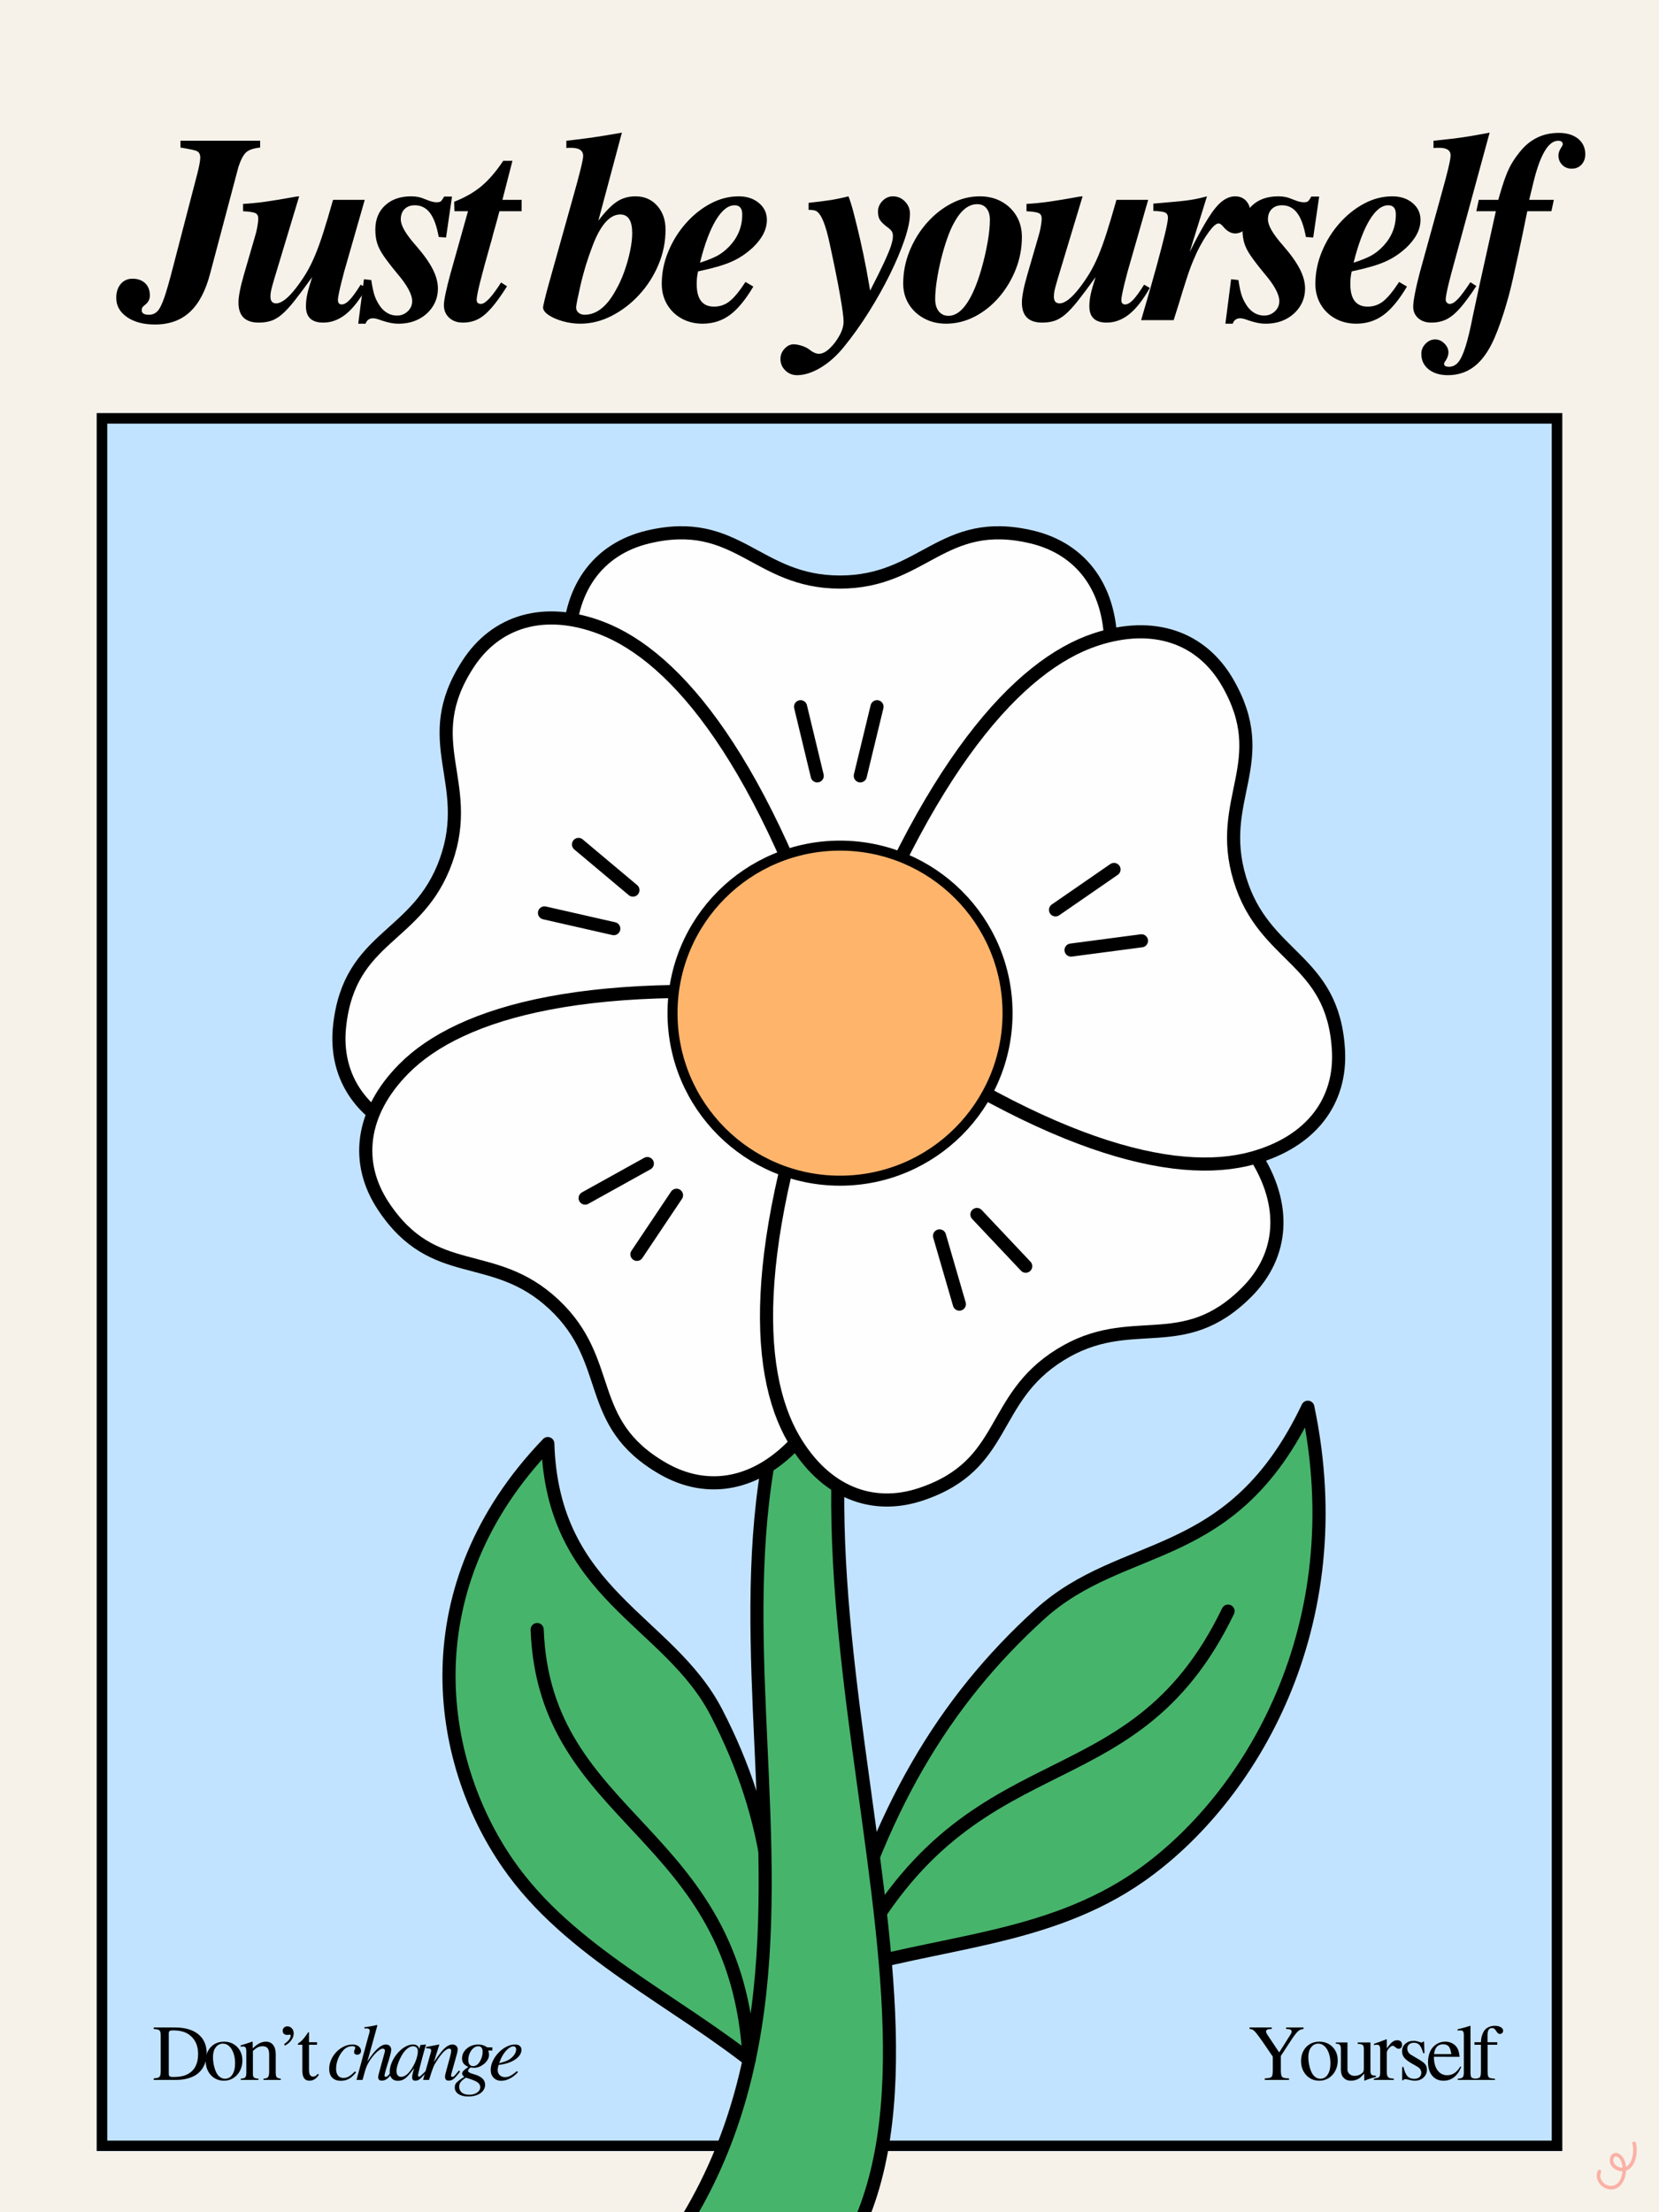
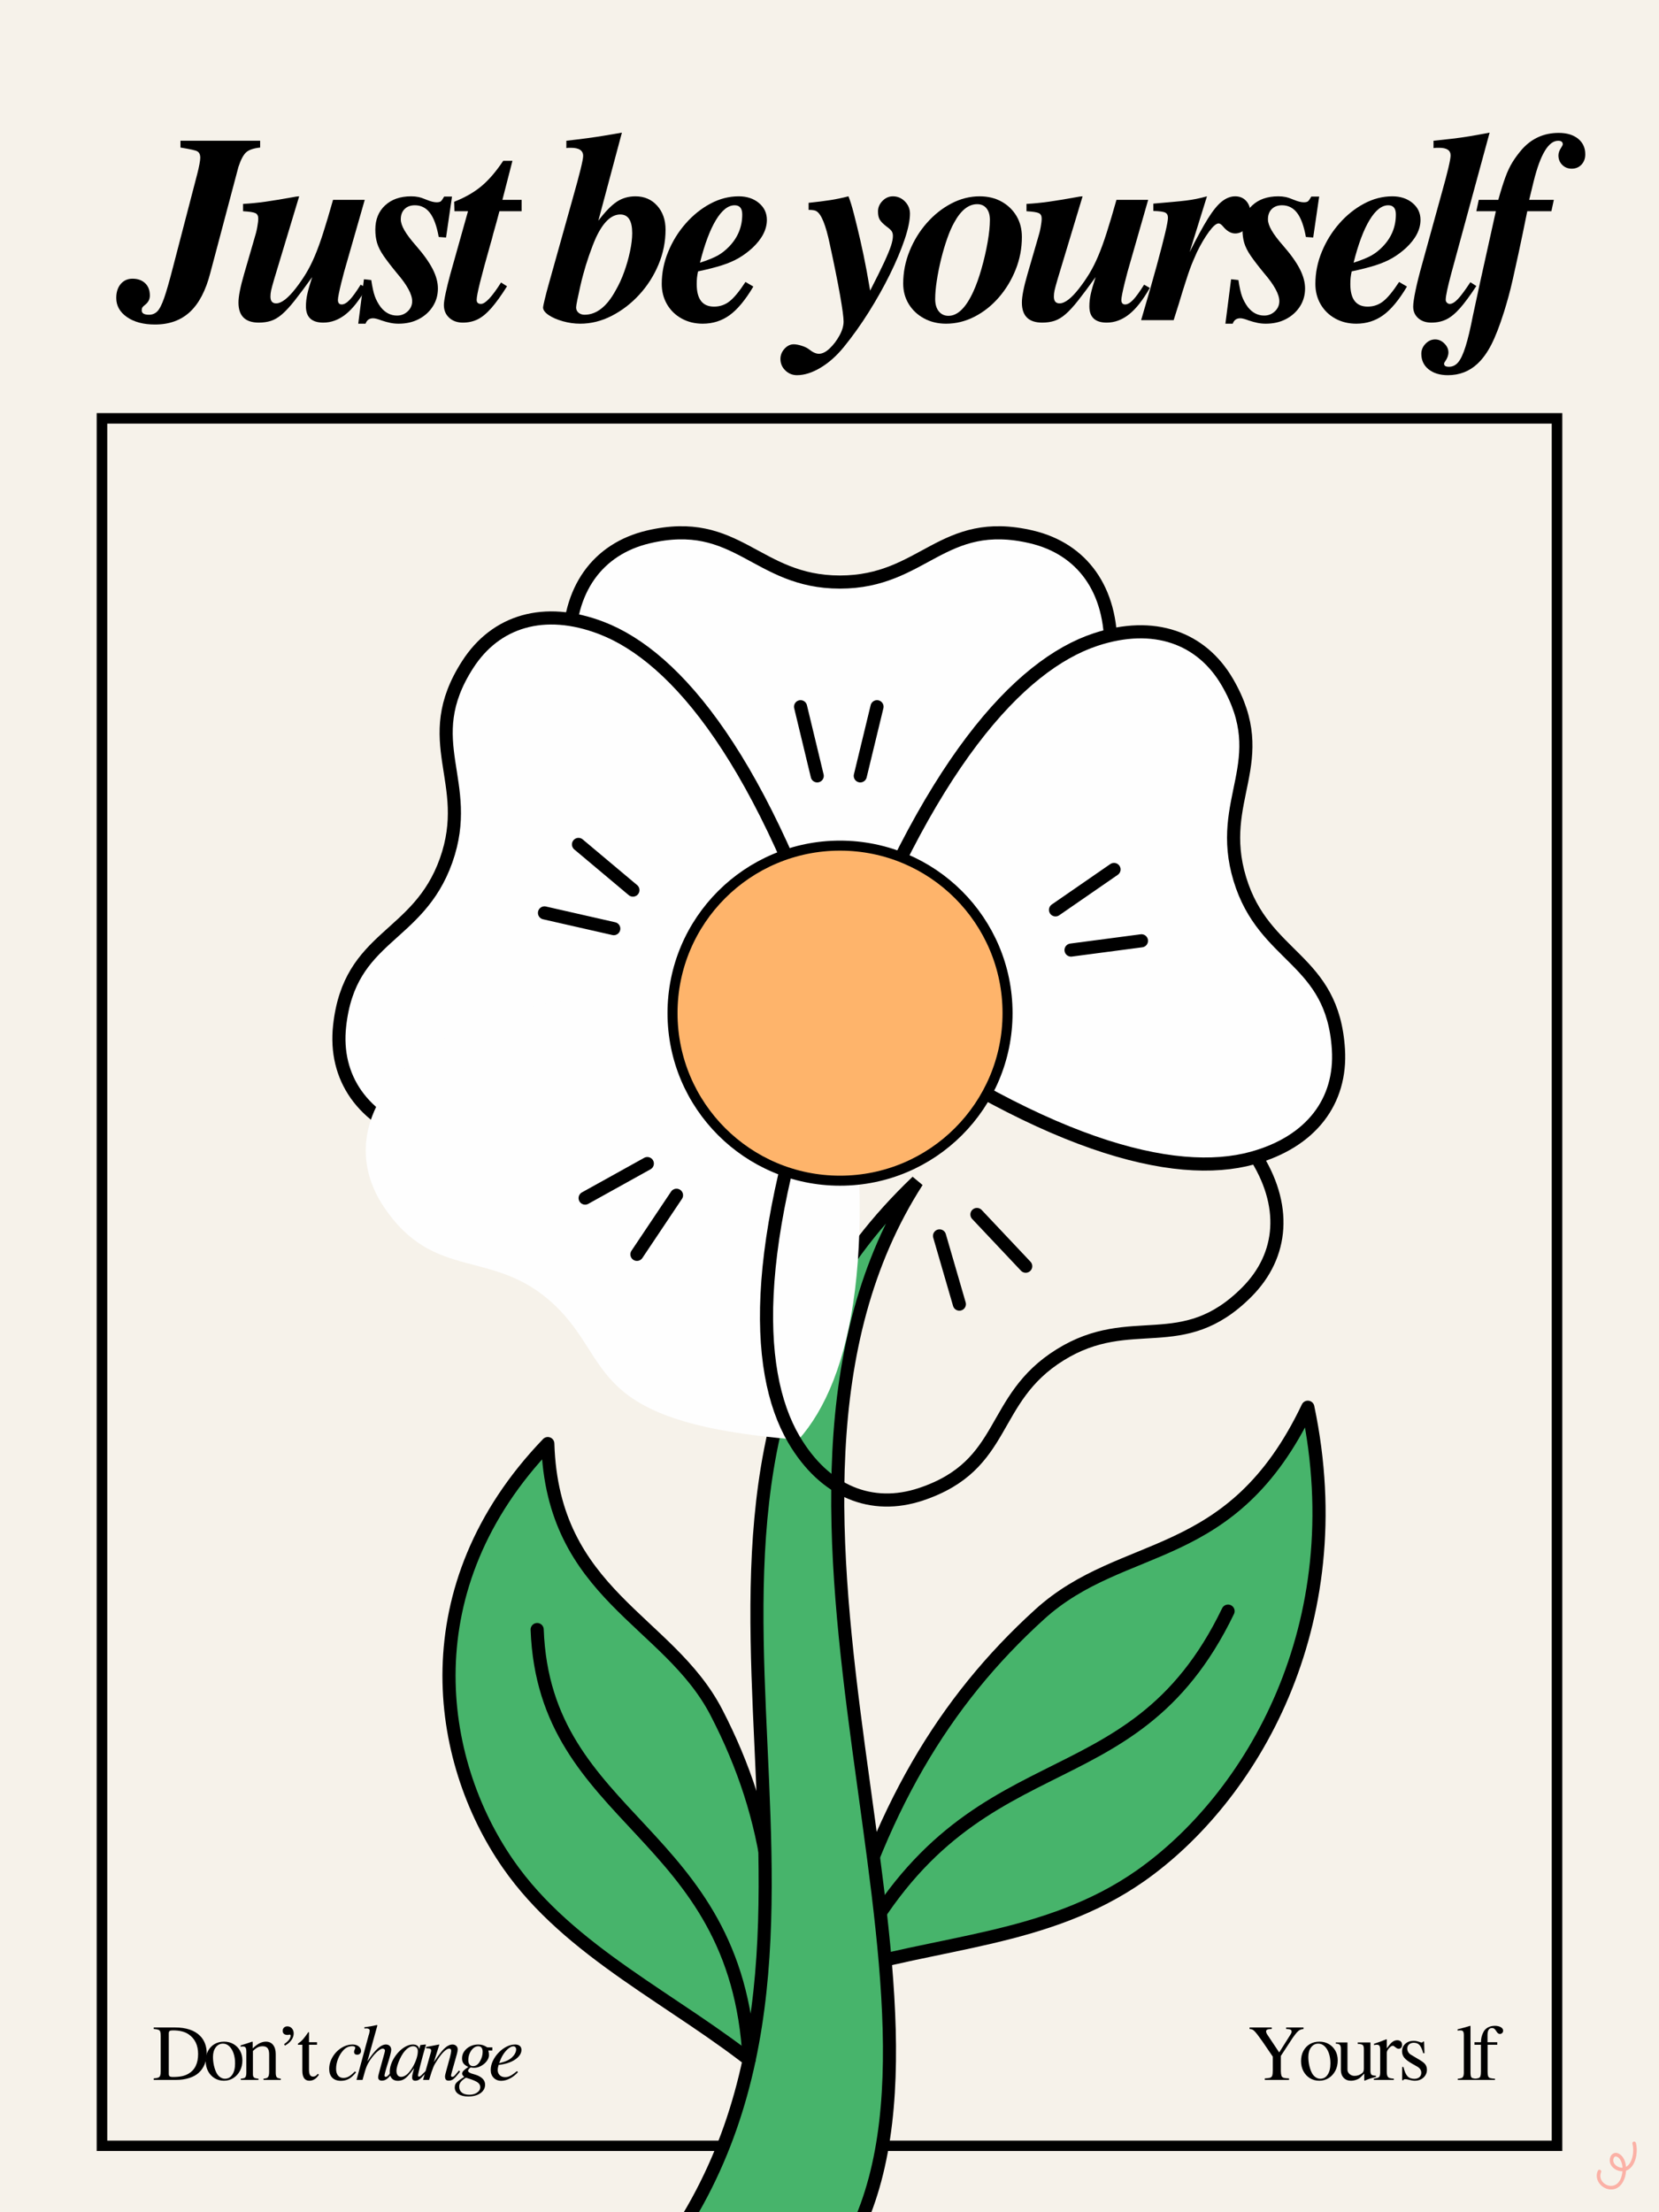
<svg xmlns="http://www.w3.org/2000/svg" version="1.0" preserveAspectRatio="xMidYMid meet" height="2304" viewBox="0 0 1296 1728" zoomAndPan="magnify" width="1728">
  <defs>
    <filter id="368fba69ed" height="100%" width="100%" y="0%" x="0%">
      <feColorMatrix color-interpolation-filters="sRGB" values="0 0 0 0 1 0 0 0 0 1 0 0 0 0 1 0 0 0 1 0" />
    </filter>
    <g />
    <clipPath id="5b2eae7d3d">
      <path clip-rule="nonzero" d="M 75.535 322.672 L 1220.465 322.672 L 1220.465 1680.359 L 75.535 1680.359 Z M 75.535 322.672" />
    </clipPath>
    <clipPath id="bc8448792d">
      <path clip-rule="nonzero" d="M 75.535 322.672 L 1220.457 322.672 L 1220.457 1680.172 L 75.535 1680.172 Z M 75.535 322.672" />
    </clipPath>
    <clipPath id="0b49cdd278">
      <path clip-rule="nonzero" d="M 406 403.477 L 906 403.477 L 906 819 L 406 819 Z M 406 403.477" />
    </clipPath>
    <clipPath id="26a53f8cf0">
      <path clip-rule="nonzero" d="M 254.23 444 L 694 444 L 694 934 L 254.23 934 Z M 254.23 444" />
    </clipPath>
    <clipPath id="889045e1e1">
      <path clip-rule="nonzero" d="M 254.23 736 L 710 736 L 710 1197 L 254.23 1197 Z M 254.23 736" />
    </clipPath>
    <mask id="d0fdc591a0">
      <g filter="url(#368fba69ed)">
        <rect fill-opacity="0.5" height="2073.6" y="-172.8" fill="#000000" width="1555.2" x="-129.6" />
      </g>
    </mask>
    <clipPath id="2f05664314">
      <path clip-rule="nonzero" d="M 20.113 13.707 L 51.734 13.707 L 51.734 51.402 L 20.113 51.402 Z M 20.113 13.707" />
    </clipPath>
    <clipPath id="b5b8120b5f">
      <rect height="69" y="0" width="69" x="0" />
    </clipPath>
  </defs>
  <rect fill-opacity="1" height="2073.6" y="-172.8" fill="#ffffff" width="1555.2" x="-129.6" />
  <rect fill-opacity="1" height="2073.6" y="-172.8" fill="#f6f2ea" width="1555.2" x="-129.6" />
  <g clip-path="url(#5b2eae7d3d)">
-     <path fill-rule="nonzero" fill-opacity="1" d="M 75.535 322.672 L 1220.465 322.672 L 1220.465 1682.273 L 75.535 1682.273 Z M 75.535 322.672" fill="#c2e3ff" />
-   </g>
+     </g>
  <g clip-path="url(#bc8448792d)">
    <path stroke-miterlimit="4" stroke-opacity="1" stroke-width="22" stroke="#000000" d="M -0.002 0.001 L 1526.56 0.001 L 1526.56 1810.236 L -0.002 1810.236 Z M -0.002 0.001" stroke-linejoin="miter" fill="none" transform="matrix(0.75, 0, 0, 0.75, 75.537, 322.671)" stroke-linecap="butt" />
  </g>
  <path fill-rule="evenodd" fill-opacity="1" d="M 812.379 1261.012 C 878.168 1201.281 962.504 1223.961 1021.93 1099.254 C 1057.859 1270.496 976.816 1404.926 891.125 1465.07 C 818.152 1516.258 731.75 1516.199 652.066 1541.707 C 686.285 1414.352 737.406 1329.109 812.379 1261.012" fill="#47b46b" />
  <path stroke-miterlimit="2.613" stroke-opacity="1" stroke-width="8.224" stroke="#000000" d="M -506.991 -339.856 C -565.419 -380.018 -563.343 -449.81 -670.995 -473.042 C -544.787 -532.568 -425.621 -494.313 -363.165 -438.753 C -310.086 -391.416 -294.239 -324.191 -259.799 -266.907 C -364.872 -270.04 -440.386 -294.089 -506.991 -339.856 Z M -506.991 -339.856" stroke-linejoin="round" fill="none" transform="matrix(-0.289, 1.221, -1.217, -0.289, 252.044, 1781.814)" stroke-linecap="round" />
  <path stroke-miterlimit="2.613" stroke-opacity="1" stroke-width="8.224" stroke="#000000" d="M -536.026 -453.885 C -398.657 -423.538 -427.792 -312.472 -263.949 -274.05" stroke-linejoin="round" fill="none" transform="matrix(-0.289, 1.221, -1.217, -0.289, 252.044, 1781.814)" stroke-linecap="round" />
  <path fill-rule="evenodd" fill-opacity="1" d="M 559.656 1337.711 C 522.141 1265.078 431.5 1245.875 427.906 1127.59 C 320.188 1239.688 340.387 1374.469 396.871 1455.938 C 444.871 1525.273 527.855 1562.207 593.348 1615.34 C 615.02 1505.832 602.477 1420.535 559.656 1337.711" fill="#47b46b" />
  <path stroke-miterlimit="2.613" stroke-opacity="1" stroke-width="6.802" stroke="#000000" d="M 204.023 294.492 C 179.14 342.656 119.023 355.39 116.64 433.827 C 45.196 359.493 58.593 270.118 96.056 216.094 C 127.892 170.116 182.931 145.625 226.368 110.389 C 240.742 183.008 232.423 239.57 204.023 294.492 Z M 204.023 294.492" stroke-linejoin="round" fill="none" transform="matrix(1.508, 0, 0, -1.508, 252.044, 1781.814)" stroke-linecap="round" />
  <path fill-rule="evenodd" fill-opacity="1" d="M 658.719 1761.312 C 776.395 1570.043 553.414 1176.363 716.145 922.887 C 460.594 1166.586 709.844 1501.121 516.957 1763.141 C 573.676 1764.023 601.531 1762.199 658.719 1761.312" fill="#47b46b" />
  <path stroke-miterlimit="2.613" stroke-opacity="1" stroke-width="8.169" stroke="#000000" d="M -90.597 312.931 C -260.447 369.253 -524.439 122.976 -750.704 202.867 C -514.951 48.837 -301.57 304.709 -63.094 202.877 C -72.874 247.199 -79.405 268.556 -90.597 312.931 Z M -90.597 312.931" stroke-linejoin="miter" fill="none" transform="matrix(-0.29, 1.222, 1.216, 0.288, 252.044, 1781.814)" stroke-linecap="butt" />
  <path stroke-miterlimit="2.613" stroke-opacity="1" stroke-width="6.802" stroke="#000000" d="M 111.132 337.499 C 114.806 237.265 214.647 234.687 220.938 114.726" stroke-linejoin="round" fill="none" transform="matrix(1.508, 0, 0, -1.508, 252.044, 1781.814)" stroke-linecap="round" />
  <path fill-rule="nonzero" fill-opacity="1" d="M 656.07 780.977 C 500.113 662.75 446.105 571.207 444.516 508.234 C 443.34 460.461 467.016 428.711 506.297 419.402 C 576.324 402.852 590.52 454.629 656.07 454.629 C 721.621 454.629 735.816 402.852 805.844 419.402 C 845.125 428.711 868.801 460.461 867.566 508.234 C 866.035 571.207 812.027 662.75 656.07 780.977" fill="#fefefe" />
  <g clip-path="url(#0b49cdd278)">
    <path stroke-miterlimit="2.613" stroke-opacity="1" stroke-width="6.799" stroke="#000000" d="M 267.969 663.672 C 164.531 742.07 128.71 802.774 127.656 844.532 C 126.876 876.211 142.579 897.265 168.632 903.438 C 215.078 914.413 224.493 880.079 267.969 880.079 C 311.445 880.079 320.86 914.413 367.306 903.438 C 393.359 897.265 409.062 876.211 408.243 844.532 C 407.227 802.774 371.407 742.07 267.969 663.672 Z M 267.969 663.672" stroke-linejoin="miter" fill="none" transform="matrix(1.508, 0, 0, -1.508, 252.044, 1781.814)" stroke-linecap="butt" />
  </g>
  <path fill-rule="nonzero" fill-opacity="1" d="M 656.07 780.977 C 492.574 888.484 388.27 908.863 328.375 889.309 C 282.965 874.465 260.938 841.594 265.297 801.418 C 273.07 729.902 326.605 733.793 348.516 672 C 370.367 610.203 326.371 579.512 365.359 519.016 C 387.211 485.086 425.023 473.363 469.664 490.445 C 528.5 512.949 596.703 594.477 656.07 780.977" fill="#fefefe" />
  <g clip-path="url(#26a53f8cf0)">
    <path stroke-miterlimit="2.613" stroke-opacity="1" stroke-width="6.799" stroke="#000000" d="M 267.969 663.672 C 159.531 592.382 90.351 578.868 50.626 591.835 C 20.508 601.679 5.898 623.476 8.79 650.117 C 13.945 697.538 49.452 694.96 63.984 735.936 C 78.477 776.915 49.297 797.264 75.156 837.383 C 89.649 859.882 114.728 867.656 144.336 856.328 C 183.358 841.406 228.594 787.343 267.969 663.672 Z M 267.969 663.672" stroke-linejoin="miter" fill="none" transform="matrix(1.508, 0, 0, -1.508, 252.044, 1781.814)" stroke-linecap="butt" />
  </g>
-   <path fill-rule="nonzero" fill-opacity="1" d="M 656.07 780.977 C 688.875 973.898 665.672 1077.637 623.738 1124.645 C 591.875 1160.281 552.945 1167.234 517.902 1147.145 C 455.531 1111.27 480.559 1063.793 432.797 1018.965 C 384.973 974.074 339.211 1002.117 299.457 942.09 C 277.191 908.453 281.668 869.102 315.238 835.055 C 359.41 790.227 461.477 760.418 656.07 780.977" fill="#fefefe" />
+   <path fill-rule="nonzero" fill-opacity="1" d="M 656.07 780.977 C 688.875 973.898 665.672 1077.637 623.738 1124.645 C 455.531 1111.27 480.559 1063.793 432.797 1018.965 C 384.973 974.074 339.211 1002.117 299.457 942.09 C 277.191 908.453 281.668 869.102 315.238 835.055 C 359.41 790.227 461.477 760.418 656.07 780.977" fill="#fefefe" />
  <g clip-path="url(#889045e1e1)">
-     <path stroke-miterlimit="2.613" stroke-opacity="1" stroke-width="6.799" stroke="#000000" d="M 267.969 663.672 C 289.726 535.742 274.337 466.952 246.522 435.78 C 225.392 412.149 199.572 407.538 176.329 420.86 C 134.962 444.649 151.561 476.132 119.884 505.858 C 88.164 535.626 57.813 517.03 31.446 556.835 C 16.679 579.14 19.648 605.235 41.913 627.812 C 71.21 657.538 138.905 677.305 267.969 663.672 Z M 267.969 663.672" stroke-linejoin="miter" fill="none" transform="matrix(1.508, 0, 0, -1.508, 252.044, 1781.814)" stroke-linecap="butt" />
-   </g>
-   <path fill-rule="nonzero" fill-opacity="1" d="M 656.07 780.977 C 850.898 799.18 945.074 848.484 979.586 901.148 C 1005.793 941.145 1002.379 980.555 973.93 1009.184 C 923.164 1060.199 883.82 1023.676 828.105 1058.254 C 772.391 1092.832 787.645 1144.316 719.383 1167.176 C 681.102 1179.957 644.289 1165.523 620.086 1124.289 C 588.223 1069.918 585.867 963.648 656.07 780.977" fill="#fefefe" />
+     </g>
  <path stroke-miterlimit="2.613" stroke-opacity="1" stroke-width="6.799" stroke="#000000" d="M 267.969 663.672 C 397.188 651.601 459.65 618.907 482.54 583.984 C 499.921 557.462 497.657 531.329 478.788 512.344 C 445.118 478.515 419.023 502.734 382.071 479.805 C 345.118 456.876 355.235 422.735 309.961 407.577 C 284.571 399.102 260.155 408.673 244.102 436.016 C 222.969 472.07 221.407 542.539 267.969 663.672 Z M 267.969 663.672" stroke-linejoin="miter" fill="none" transform="matrix(1.508, 0, 0, -1.508, 252.044, 1781.814)" stroke-linecap="butt" />
  <path fill-rule="nonzero" fill-opacity="1" d="M 656.07 780.977 C 724.094 597.422 796.066 519.25 855.844 499.516 C 901.254 484.555 938.477 498.043 958.734 532.918 C 994.84 595.184 949.43 623.754 968.395 686.488 C 987.359 749.285 1041.016 747.93 1045.43 819.738 C 1047.906 860.031 1024.348 891.84 978.289 904.566 C 917.566 921.293 814.324 896.082 656.07 780.977" fill="#fefefe" />
  <path stroke-miterlimit="2.613" stroke-opacity="1" stroke-width="6.799" stroke="#000000" d="M 267.969 663.672 C 313.085 785.39 360.821 837.227 400.468 850.314 C 430.586 860.235 455.274 851.29 468.71 828.164 C 492.657 786.875 462.538 767.929 475.117 726.329 C 487.695 684.687 523.283 685.586 526.21 637.969 C 527.853 611.25 512.228 590.157 481.679 581.718 C 441.405 570.626 372.93 587.344 267.969 663.672 Z M 267.969 663.672" stroke-linejoin="miter" fill="none" transform="matrix(1.508, 0, 0, -1.508, 252.044, 1781.814)" stroke-linecap="butt" />
  <path fill-rule="evenodd" fill-opacity="1" d="M 656.129 660.512 C 728.395 660.512 786.996 719.066 786.996 791.344 C 786.996 863.625 728.395 922.238 656.129 922.238 C 583.922 922.238 525.32 863.625 525.32 791.344 C 525.32 719.066 583.922 660.512 656.129 660.512" fill="#feb46b" />
  <path stroke-miterlimit="2.613" stroke-opacity="1" stroke-width="5.188" stroke="#000000" d="M 268.008 743.554 C 315.938 743.554 354.805 704.726 354.805 656.798 C 354.805 608.867 315.938 569.999 268.008 569.999 C 220.117 569.999 181.249 608.867 181.249 656.798 C 181.249 704.726 220.117 743.554 268.008 743.554 Z M 268.008 743.554" stroke-linejoin="miter" fill="none" transform="matrix(1.508, 0, 0, -1.508, 252.044, 1781.814)" stroke-linecap="butt" />
  <path stroke-miterlimit="2.613" stroke-opacity="1" stroke-width="6.785" stroke="#000000" d="M 247.579 815.508 L 256.212 779.687 M 287.187 815.508 L 278.516 779.687" stroke-linejoin="round" fill="none" transform="matrix(1.508, 0, 0, -1.508, 252.044, 1781.814)" stroke-linecap="round" />
  <path stroke-miterlimit="2.613" stroke-opacity="1" stroke-width="6.785" stroke="#000000" d="M 409.961 731.212 L 379.648 710.274 M 424.179 694.258 L 387.695 689.453" stroke-linejoin="round" fill="none" transform="matrix(1.508, 0, 0, -1.508, 252.044, 1781.814)" stroke-linecap="round" />
  <path stroke-miterlimit="2.613" stroke-opacity="1" stroke-width="6.785" stroke="#000000" d="M 364.22 525.702 L 338.944 552.499 M 329.843 506.055 L 319.57 541.407" stroke-linejoin="round" fill="none" transform="matrix(1.508, 0, 0, -1.508, 252.044, 1781.814)" stroke-linecap="round" />
  <path stroke-miterlimit="2.613" stroke-opacity="1" stroke-width="6.785" stroke="#000000" d="M 162.813 531.836 L 183.319 562.461 M 135.978 560.977 L 168.202 578.868" stroke-linejoin="round" fill="none" transform="matrix(1.508, 0, 0, -1.508, 252.044, 1781.814)" stroke-linecap="round" />
  <path stroke-miterlimit="2.613" stroke-opacity="1" stroke-width="6.785" stroke="#000000" d="M 114.922 708.71 L 150.82 700.548 M 132.54 744.179 L 160.743 720.509" stroke-linejoin="round" fill="none" transform="matrix(1.508, 0, 0, -1.508, 252.044, 1781.814)" stroke-linecap="round" />
  <g fill-opacity="1" fill="#000000">
    <g transform="translate(87.006, 250.091)">
      <g>
        <path d="M 116.219 -134.844 C 111 -134.281 107.328 -133.008 105.203 -131.031 C 103.086 -129.062 101.113 -125.32 99.281 -119.812 L 77.266 -36.828 C 73.734 -23.141 68.441 -13.016 61.391 -6.453 C 54.336 0.109 45.234 3.391 34.078 3.391 C 25.047 3.391 17.742 1.453 12.172 -2.422 C 6.598 -6.305 3.812 -11.285 3.812 -17.359 C 3.812 -21.867 4.973 -25.5 7.297 -28.25 C 9.629 -31.008 12.703 -32.391 16.516 -32.391 C 20.609 -32.391 23.891 -31.223 26.359 -28.891 C 28.828 -26.566 30.062 -23.359 30.062 -19.266 C 30.062 -16.441 28.93 -14.113 26.672 -12.281 C 25.398 -11.289 24.586 -10.516 24.234 -9.953 C 23.879 -9.391 23.703 -8.613 23.703 -7.625 C 23.703 -5.363 25.609 -4.234 29.422 -4.234 C 31.961 -4.234 34.113 -5.113 35.875 -6.875 C 37.645 -8.645 39.445 -12.176 41.281 -17.469 C 43.113 -22.758 45.367 -30.625 48.047 -41.062 L 67.109 -114.312 C 67.805 -116.988 68.367 -119.488 68.797 -121.812 C 69.223 -124.145 69.438 -125.805 69.438 -126.797 C 69.438 -129.336 68.66 -131.031 67.109 -131.875 C 66.117 -132.582 61.742 -133.57 53.984 -134.844 L 53.984 -140.141 L 116.219 -140.141 Z M 116.219 -134.844" />
      </g>
    </g>
  </g>
  <g fill-opacity="1" fill="#000000">
    <g transform="translate(175.917, 250.091)">
      <g>
        <path d="M 110.297 -25.188 C 104.93 -15.727 99.531 -8.848 94.094 -4.547 C 88.656 -0.242 82.832 1.906 76.625 1.906 C 67.594 1.906 63.078 -2.328 63.078 -10.797 C 63.078 -13.898 63.43 -17.07 64.141 -20.312 C 64.848 -23.562 66.117 -28.008 67.953 -33.656 C 62.586 -26.176 58.035 -20.07 54.297 -15.344 C 50.555 -10.613 47.238 -7.016 44.344 -4.547 C 41.457 -2.078 38.602 -0.383 35.781 0.531 C 32.957 1.445 29.781 1.906 26.25 1.906 C 15.664 1.906 10.375 -3.316 10.375 -13.766 C 10.375 -18.555 11.852 -26.035 14.812 -36.203 L 22.859 -63.922 C 23.848 -67.035 24.586 -70 25.078 -72.812 C 25.578 -75.633 25.828 -77.828 25.828 -79.391 C 25.828 -81.504 25.082 -82.91 23.594 -83.609 C 22.113 -84.316 18.906 -84.812 13.969 -85.094 L 13.969 -90.812 C 19.332 -91.094 25.047 -91.656 31.109 -92.5 C 37.18 -93.352 44.098 -94.484 51.859 -95.891 C 54.68 -96.453 56.66 -96.734 57.797 -96.734 L 38.312 -32.172 C 37.039 -27.797 36.227 -24.797 35.875 -23.172 C 35.531 -21.555 35.359 -19.973 35.359 -18.422 C 35.359 -14.891 36.836 -13.125 39.797 -13.125 C 43.891 -13.125 48.969 -17.004 55.031 -24.766 C 58 -28.578 60.68 -32.457 63.078 -36.406 C 65.484 -40.363 67.781 -44.914 69.969 -50.062 C 72.156 -55.219 74.375 -61.32 76.625 -68.375 C 78.883 -75.426 81.426 -83.961 84.25 -93.984 L 109.016 -93.984 L 92.938 -37.891 C 92.227 -35.211 91.484 -32.32 90.703 -29.219 C 89.93 -26.113 89.297 -23.32 88.797 -20.844 C 88.305 -18.375 88.062 -16.719 88.062 -15.875 C 88.062 -13.477 89.051 -12.281 91.031 -12.281 C 92.863 -12.281 94.906 -13.441 97.156 -15.766 C 99.414 -18.098 102.312 -22.086 105.844 -27.734 Z M 110.297 -25.188" />
      </g>
    </g>
  </g>
  <g fill-opacity="1" fill="#000000">
    <g transform="translate(276.683, 250.091)">
      <g>
        <path d="M 71.766 -64.562 L 66.047 -64.984 C 64.492 -73.598 62.195 -79.879 59.156 -83.828 C 56.125 -87.773 52.211 -89.75 47.422 -89.75 C 44.035 -89.75 41.352 -88.758 39.375 -86.781 C 37.395 -84.812 36.406 -82.133 36.406 -78.75 C 36.406 -76.352 37.359 -73.492 39.266 -70.172 C 41.172 -66.859 44.172 -62.875 48.266 -58.219 C 54.191 -51.438 58.531 -45.363 61.281 -40 C 64.031 -34.645 65.406 -29.566 65.406 -24.766 C 65.406 -19.547 64.066 -14.852 61.391 -10.688 C 58.711 -6.531 55.078 -3.25 50.484 -0.844 C 45.898 1.551 40.645 2.75 34.719 2.75 C 32.457 2.75 30.301 2.535 28.25 2.109 C 26.207 1.691 23.914 1.062 21.375 0.219 C 18.414 -0.914 16.227 -1.484 14.812 -1.484 C 11.852 -1.484 9.879 -0.07 8.891 2.75 L 3.172 2.75 L 7.625 -31.969 L 13.344 -31.328 C 14.188 -25.68 15.133 -21.41 16.188 -18.516 C 17.25 -15.629 18.77 -12.844 20.75 -10.156 C 24.27 -5.781 28.504 -3.594 33.453 -3.594 C 36.691 -3.594 39.473 -4.688 41.797 -6.875 C 44.129 -9.062 45.297 -11.707 45.297 -14.812 C 45.297 -20.176 41.348 -27.445 33.453 -36.625 C 28.93 -42.125 25.438 -46.672 22.969 -50.266 C 20.5 -53.867 18.805 -57.223 17.891 -60.328 C 16.973 -63.43 16.516 -66.891 16.516 -70.703 C 16.516 -78.609 19.051 -84.922 24.125 -89.641 C 29.207 -94.367 35.984 -96.734 44.453 -96.734 C 46.566 -96.734 48.469 -96.555 50.156 -96.203 C 51.852 -95.859 54.047 -95.117 56.734 -93.984 C 59.836 -92.711 62.379 -92.078 64.359 -92.078 C 65.91 -92.078 67.004 -92.32 67.641 -92.812 C 68.273 -93.312 69.156 -94.551 70.281 -96.531 L 76.422 -96.531 Z M 71.766 -64.562" />
      </g>
    </g>
  </g>
  <g fill-opacity="1" fill="#000000">
    <g transform="translate(342.097, 250.091)">
      <g>
        <path d="M 65.406 -85.094 L 48.047 -85.094 C 46.492 -79.164 45.297 -74.754 44.453 -71.859 C 43.609 -68.973 43.008 -66.785 42.656 -65.297 C 42.301 -63.816 41.844 -62.16 41.281 -60.328 C 37.469 -46.922 34.676 -36.656 32.906 -29.531 C 31.145 -22.406 30.266 -17.852 30.266 -15.875 C 30.266 -13.758 31.395 -12.703 33.656 -12.703 C 37.039 -12.703 42.266 -18.273 49.328 -29.422 L 53.984 -26.469 C 49.461 -19.27 45.367 -13.586 41.703 -9.422 C 38.035 -5.254 34.473 -2.32 31.016 -0.625 C 27.555 1.062 23.707 1.906 19.469 1.906 C 15.094 1.906 11.531 0.633 8.781 -1.906 C 6.031 -4.445 4.656 -7.766 4.656 -11.859 C 4.656 -13.691 5.113 -16.758 6.031 -21.062 C 6.945 -25.363 8.113 -30.129 9.531 -35.359 L 23.5 -85.094 L 12.906 -85.094 L 12.703 -92.5 C 21.023 -95.75 28.078 -99.77 33.859 -104.562 C 39.648 -109.363 45.367 -116 51.016 -124.469 L 58.219 -124.469 L 50.375 -93.984 L 65.406 -93.984 Z M 65.406 -85.094" />
      </g>
    </g>
  </g>
  <g fill-opacity="1" fill="#000000">
    <g transform="translate(384.012, 250.091)">
      <g />
    </g>
  </g>
  <g fill-opacity="1" fill="#000000">
    <g transform="translate(419.999, 250.091)">
      <g>
        <path d="M 22.438 -140.141 C 28.645 -140.848 34.078 -141.516 38.734 -142.141 C 43.391 -142.773 47.867 -143.445 52.172 -144.156 C 56.484 -144.863 61.035 -145.641 65.828 -146.484 L 47.422 -77.688 C 52.785 -84.75 57.582 -89.688 61.812 -92.5 C 66.039 -95.32 70.91 -96.734 76.422 -96.734 C 83.336 -96.734 88.984 -94.301 93.359 -89.438 C 97.734 -84.57 99.922 -78.328 99.922 -70.703 C 99.922 -61.242 98.082 -52.141 94.406 -43.391 C 90.738 -34.641 85.727 -26.805 79.375 -19.891 C 73.031 -12.984 65.867 -7.484 57.891 -3.391 C 49.922 0.703 41.703 2.75 33.234 2.75 C 28.723 2.75 24.207 2.113 19.688 0.844 C 15.164 -0.426 11.457 -2.047 8.562 -4.016 C 5.676 -5.992 4.234 -7.973 4.234 -9.953 C 4.234 -10.516 4.656 -12.555 5.5 -16.078 C 6.352 -19.609 7.27 -23.141 8.25 -26.672 L 27.516 -95.469 C 32.879 -114.383 35.562 -125.32 35.562 -128.281 C 35.562 -132.52 32.383 -134.641 26.031 -134.641 C 25.895 -134.641 25.438 -134.641 24.656 -134.641 C 23.883 -134.641 23.145 -134.566 22.438 -134.422 Z M 64.562 -82.562 C 57.508 -82.562 51.16 -76.492 45.516 -64.359 C 43.816 -60.547 42.051 -55.992 40.219 -50.703 C 38.383 -45.41 36.832 -40.363 35.562 -35.562 C 34.852 -33.02 34.078 -29.879 33.234 -26.141 C 32.391 -22.398 31.648 -18.977 31.016 -15.875 C 30.379 -12.77 30.062 -10.797 30.062 -9.953 C 30.062 -8.254 30.695 -6.875 31.969 -5.812 C 33.238 -4.758 34.789 -4.234 36.625 -4.234 C 45.938 -4.234 54.051 -10.582 60.969 -23.281 C 63.508 -27.656 65.727 -32.488 67.625 -37.781 C 69.531 -43.07 71.047 -48.398 72.172 -53.766 C 73.305 -59.129 73.875 -63.859 73.875 -67.953 C 73.875 -77.691 70.77 -82.562 64.562 -82.562 Z M 64.562 -82.562" />
      </g>
    </g>
  </g>
  <g fill-opacity="1" fill="#000000">
    <g transform="translate(508.911, 250.091)">
      <g>
        <path d="M 79.594 -26.25 C 73.383 -15.801 67.207 -8.352 61.062 -3.906 C 54.926 0.531 47.91 2.75 40.016 2.75 C 33.941 2.75 28.469 1.41 23.594 -1.266 C 18.727 -3.953 14.922 -7.656 12.172 -12.375 C 9.422 -17.102 8.047 -22.43 8.047 -28.359 C 8.047 -36.973 9.738 -45.367 13.125 -53.547 C 16.508 -61.734 21.062 -69.07 26.781 -75.562 C 32.5 -82.062 38.922 -87.211 46.047 -91.016 C 53.172 -94.828 60.539 -96.734 68.156 -96.734 C 74.508 -96.734 79.766 -95.004 83.922 -91.547 C 88.086 -88.098 90.172 -83.691 90.172 -78.328 C 90.172 -70.848 86.43 -63.578 78.953 -56.516 C 75.566 -53.41 72.004 -50.766 68.266 -48.578 C 64.523 -46.391 60.113 -44.484 55.031 -42.859 C 49.957 -41.242 43.75 -39.66 36.406 -38.109 C 35.988 -36.129 35.707 -34.43 35.562 -33.016 C 35.426 -31.609 35.359 -29.988 35.359 -28.156 C 35.359 -16.438 39.875 -10.578 48.906 -10.578 C 53.414 -10.578 57.438 -11.953 60.969 -14.703 C 64.5 -17.461 68.66 -22.508 73.453 -29.844 Z M 37.891 -44.875 C 43.961 -46.852 48.582 -48.723 51.75 -50.484 C 54.926 -52.254 57.926 -54.617 60.75 -57.578 C 67.531 -64.629 70.922 -72.957 70.922 -82.562 C 70.922 -87.352 68.941 -89.75 64.984 -89.75 C 59.91 -89.75 55.039 -85.906 50.375 -78.219 C 45.719 -70.531 41.555 -59.414 37.891 -44.875 Z M 37.891 -44.875" />
      </g>
    </g>
  </g>
  <g fill-opacity="1" fill="#000000">
    <g transform="translate(585.967, 250.091)">
      <g />
    </g>
  </g>
  <g fill-opacity="1" fill="#000000">
    <g transform="translate(621.955, 250.091)">
      <g>
        <path d="M 9.734 -91.656 C 16.516 -92.363 22.16 -93.07 26.672 -93.781 C 31.191 -94.488 35.922 -95.473 40.859 -96.734 C 42.129 -93.629 43.539 -89.078 45.094 -83.078 C 46.645 -77.086 48.301 -70.281 50.062 -62.656 C 51.82 -55.039 53.477 -47.066 55.031 -38.734 L 57.797 -23.078 C 62.586 -32.391 66.254 -39.797 68.797 -45.297 C 71.336 -50.805 73.102 -55.078 74.094 -58.109 C 75.082 -61.141 75.578 -63.711 75.578 -65.828 C 75.578 -67.379 75.223 -68.648 74.516 -69.641 C 73.805 -70.629 72.461 -71.832 70.484 -73.25 C 67.953 -75.219 66.223 -76.977 65.297 -78.531 C 64.379 -80.082 63.922 -82.203 63.922 -84.891 C 63.922 -87.992 65.086 -90.742 67.422 -93.141 C 69.754 -95.535 72.473 -96.734 75.578 -96.734 C 79.242 -96.734 82.379 -95.395 84.984 -92.719 C 87.598 -90.039 88.906 -86.863 88.906 -83.188 C 88.906 -77.969 87.492 -71.191 84.672 -62.859 C 81.848 -54.535 78.035 -45.504 73.234 -35.766 C 68.441 -26.035 62.941 -16.227 56.734 -6.344 C 50.523 3.531 44.031 12.629 37.25 20.953 C 31.613 27.867 25.547 33.266 19.047 37.141 C 12.555 41.023 6.422 42.969 0.641 42.969 C -2.891 42.969 -5.926 41.734 -8.469 39.266 C -11.008 36.797 -12.281 33.797 -12.281 30.266 C -12.281 27.305 -11.219 24.66 -9.094 22.328 C -6.977 20.004 -4.582 18.844 -1.906 18.844 C -0.207 18.844 1.875 19.227 4.344 20 C 6.812 20.781 8.75 21.734 10.156 22.859 C 12.977 25.117 15.52 26.25 17.781 26.25 C 20.457 26.25 23.273 24.836 26.234 22.016 C 29.203 19.191 31.742 15.836 33.859 11.953 C 35.984 8.078 37.047 4.445 37.047 1.062 C 37.047 -2.188 36.129 -9.031 34.297 -19.469 C 32.461 -29.914 29.781 -43.254 26.25 -59.484 C 23.145 -74.305 19.688 -82.844 15.875 -85.094 C 14.883 -85.801 12.836 -86.156 9.734 -86.156 Z M 9.734 -91.656" />
      </g>
    </g>
  </g>
  <g fill-opacity="1" fill="#000000">
    <g transform="translate(699.011, 250.091)">
      <g>
        <path d="M 66.266 -96.734 C 72.754 -96.734 78.469 -95.359 83.406 -92.609 C 88.344 -89.859 92.223 -86.117 95.047 -81.391 C 97.867 -76.66 99.281 -71.191 99.281 -64.984 C 99.281 -56.098 97.656 -47.598 94.406 -39.484 C 91.164 -31.367 86.789 -24.133 81.281 -17.781 C 75.781 -11.426 69.469 -6.414 62.344 -2.75 C 55.219 0.914 47.773 2.75 40.016 2.75 C 33.66 2.75 27.941 1.375 22.859 -1.375 C 17.773 -4.125 13.785 -7.863 10.891 -12.594 C 8.004 -17.32 6.562 -22.648 6.562 -28.578 C 6.562 -37.328 8.219 -45.797 11.531 -53.984 C 14.852 -62.172 19.336 -69.473 24.984 -75.891 C 30.629 -82.305 37.016 -87.383 44.141 -91.125 C 51.266 -94.863 58.641 -96.734 66.266 -96.734 Z M 64.359 -90.609 C 57.578 -90.609 51.578 -85.805 46.359 -76.203 C 44.523 -72.961 42.723 -68.836 40.953 -63.828 C 39.191 -58.816 37.602 -53.453 36.188 -47.734 C 34.781 -42.016 33.656 -36.406 32.812 -30.906 C 31.969 -25.406 31.547 -20.609 31.547 -16.516 C 31.547 -12.422 32.492 -9.207 34.391 -6.875 C 36.297 -4.551 38.805 -3.391 41.922 -3.391 C 49.109 -3.391 55.598 -9.738 61.391 -22.438 C 63.648 -27.375 65.766 -33.301 67.734 -40.219 C 69.711 -47.133 71.301 -54.016 72.5 -60.859 C 73.695 -67.703 74.297 -73.523 74.297 -78.328 C 74.297 -82.141 73.414 -85.141 71.656 -87.328 C 69.895 -89.516 67.461 -90.609 64.359 -90.609 Z M 64.359 -90.609" />
      </g>
    </g>
  </g>
  <g fill-opacity="1" fill="#000000">
    <g transform="translate(787.923, 250.091)">
      <g>
        <path d="M 110.297 -25.188 C 104.93 -15.727 99.531 -8.848 94.094 -4.547 C 88.656 -0.242 82.832 1.906 76.625 1.906 C 67.594 1.906 63.078 -2.328 63.078 -10.797 C 63.078 -13.898 63.43 -17.07 64.141 -20.312 C 64.848 -23.562 66.117 -28.008 67.953 -33.656 C 62.586 -26.176 58.035 -20.07 54.297 -15.344 C 50.555 -10.613 47.238 -7.016 44.344 -4.547 C 41.457 -2.078 38.602 -0.383 35.781 0.531 C 32.957 1.445 29.781 1.906 26.25 1.906 C 15.664 1.906 10.375 -3.316 10.375 -13.766 C 10.375 -18.555 11.852 -26.035 14.812 -36.203 L 22.859 -63.922 C 23.848 -67.035 24.586 -70 25.078 -72.812 C 25.578 -75.633 25.828 -77.828 25.828 -79.391 C 25.828 -81.504 25.082 -82.91 23.594 -83.609 C 22.113 -84.316 18.906 -84.812 13.969 -85.094 L 13.969 -90.812 C 19.332 -91.094 25.047 -91.656 31.109 -92.5 C 37.18 -93.352 44.098 -94.484 51.859 -95.891 C 54.68 -96.453 56.66 -96.734 57.797 -96.734 L 38.312 -32.172 C 37.039 -27.797 36.227 -24.797 35.875 -23.172 C 35.531 -21.555 35.359 -19.973 35.359 -18.422 C 35.359 -14.891 36.836 -13.125 39.797 -13.125 C 43.891 -13.125 48.969 -17.004 55.031 -24.766 C 58 -28.578 60.68 -32.457 63.078 -36.406 C 65.484 -40.363 67.781 -44.914 69.969 -50.062 C 72.156 -55.219 74.375 -61.32 76.625 -68.375 C 78.883 -75.426 81.426 -83.961 84.25 -93.984 L 109.016 -93.984 L 92.938 -37.891 C 92.227 -35.211 91.484 -32.32 90.703 -29.219 C 89.93 -26.113 89.297 -23.32 88.797 -20.844 C 88.305 -18.375 88.062 -16.719 88.062 -15.875 C 88.062 -13.477 89.051 -12.281 91.031 -12.281 C 92.863 -12.281 94.906 -13.441 97.156 -15.766 C 99.414 -18.098 102.312 -22.086 105.844 -27.734 Z M 110.297 -25.188" />
      </g>
    </g>
  </g>
  <g fill-opacity="1" fill="#000000">
    <g transform="translate(888.689, 250.091)">
      <g>
        <path d="M 12.281 -91.031 C 18.625 -91.594 23.805 -92.051 27.828 -92.406 C 31.859 -92.758 35.25 -93.109 38 -93.453 C 40.75 -93.805 43.359 -94.227 45.828 -94.719 C 48.297 -95.219 51.082 -95.891 54.188 -96.734 L 40.641 -53.141 C 46.148 -64.141 50.879 -72.816 54.828 -79.172 C 58.773 -85.523 62.441 -90.039 65.828 -92.719 C 69.223 -95.395 72.68 -96.734 76.203 -96.734 C 79.879 -96.734 82.812 -95.461 85 -92.922 C 87.188 -90.391 88.281 -87.004 88.281 -82.766 C 88.281 -78.535 87.113 -74.973 84.781 -72.078 C 82.445 -69.18 79.586 -67.734 76.203 -67.734 C 72.961 -67.734 69.859 -69.5 66.891 -73.031 C 65.484 -74.727 64.285 -75.578 63.297 -75.578 C 61.461 -75.578 58.957 -73.422 55.781 -69.109 C 52.602 -64.805 49.461 -59.484 46.359 -53.141 C 45.234 -50.598 44.242 -48.336 43.391 -46.359 C 42.547 -44.379 41.695 -42.223 40.844 -39.891 C 40 -37.566 38.945 -34.43 37.688 -30.484 C 37.258 -29.066 36.797 -27.617 36.297 -26.141 C 35.805 -24.66 35.348 -23.211 34.922 -21.797 C 34.223 -19.398 33.305 -16.367 32.172 -12.703 C 31.047 -9.035 29.707 -4.801 28.156 0 L 2.75 0 C 7.832 -17.219 11.891 -31.398 14.922 -42.547 C 17.953 -53.691 20.172 -62.266 21.578 -68.266 C 22.992 -74.266 23.703 -78.18 23.703 -80.016 C 23.703 -81.992 22.992 -83.332 21.578 -84.031 C 20.172 -84.738 17.07 -85.164 12.281 -85.312 Z M 12.281 -91.031" />
      </g>
    </g>
  </g>
  <g fill-opacity="1" fill="#000000">
    <g transform="translate(954.102, 250.091)">
      <g>
        <path d="M 71.766 -64.562 L 66.047 -64.984 C 64.492 -73.598 62.195 -79.879 59.156 -83.828 C 56.125 -87.773 52.211 -89.75 47.422 -89.75 C 44.035 -89.75 41.352 -88.758 39.375 -86.781 C 37.395 -84.812 36.406 -82.133 36.406 -78.75 C 36.406 -76.352 37.359 -73.492 39.266 -70.172 C 41.172 -66.859 44.172 -62.875 48.266 -58.219 C 54.191 -51.438 58.531 -45.363 61.281 -40 C 64.031 -34.645 65.406 -29.566 65.406 -24.766 C 65.406 -19.547 64.066 -14.852 61.391 -10.688 C 58.711 -6.531 55.078 -3.25 50.484 -0.844 C 45.898 1.551 40.645 2.75 34.719 2.75 C 32.457 2.75 30.301 2.535 28.25 2.109 C 26.207 1.691 23.914 1.062 21.375 0.219 C 18.414 -0.914 16.227 -1.484 14.812 -1.484 C 11.852 -1.484 9.879 -0.07 8.891 2.75 L 3.172 2.75 L 7.625 -31.969 L 13.344 -31.328 C 14.188 -25.68 15.133 -21.41 16.188 -18.516 C 17.25 -15.629 18.77 -12.844 20.75 -10.156 C 24.27 -5.781 28.504 -3.594 33.453 -3.594 C 36.691 -3.594 39.473 -4.688 41.797 -6.875 C 44.129 -9.062 45.297 -11.707 45.297 -14.812 C 45.297 -20.176 41.348 -27.445 33.453 -36.625 C 28.93 -42.125 25.438 -46.672 22.969 -50.266 C 20.5 -53.867 18.805 -57.223 17.891 -60.328 C 16.973 -63.43 16.516 -66.891 16.516 -70.703 C 16.516 -78.609 19.051 -84.922 24.125 -89.641 C 29.207 -94.367 35.984 -96.734 44.453 -96.734 C 46.566 -96.734 48.469 -96.555 50.156 -96.203 C 51.852 -95.859 54.047 -95.117 56.734 -93.984 C 59.836 -92.711 62.379 -92.078 64.359 -92.078 C 65.91 -92.078 67.004 -92.32 67.641 -92.812 C 68.273 -93.312 69.156 -94.551 70.281 -96.531 L 76.422 -96.531 Z M 71.766 -64.562" />
      </g>
    </g>
  </g>
  <g fill-opacity="1" fill="#000000">
    <g transform="translate(1019.515, 250.091)">
      <g>
        <path d="M 79.594 -26.25 C 73.383 -15.801 67.207 -8.352 61.062 -3.906 C 54.926 0.531 47.91 2.75 40.016 2.75 C 33.941 2.75 28.469 1.41 23.594 -1.266 C 18.727 -3.953 14.922 -7.656 12.172 -12.375 C 9.422 -17.102 8.047 -22.43 8.047 -28.359 C 8.047 -36.973 9.738 -45.367 13.125 -53.547 C 16.508 -61.734 21.062 -69.07 26.781 -75.562 C 32.5 -82.062 38.922 -87.211 46.047 -91.016 C 53.172 -94.828 60.539 -96.734 68.156 -96.734 C 74.508 -96.734 79.766 -95.004 83.922 -91.547 C 88.086 -88.098 90.172 -83.691 90.172 -78.328 C 90.172 -70.848 86.43 -63.578 78.953 -56.516 C 75.566 -53.41 72.004 -50.766 68.266 -48.578 C 64.523 -46.391 60.113 -44.484 55.031 -42.859 C 49.957 -41.242 43.75 -39.66 36.406 -38.109 C 35.988 -36.129 35.707 -34.43 35.562 -33.016 C 35.426 -31.609 35.359 -29.988 35.359 -28.156 C 35.359 -16.438 39.875 -10.578 48.906 -10.578 C 53.414 -10.578 57.438 -11.953 60.969 -14.703 C 64.5 -17.461 68.66 -22.508 73.453 -29.844 Z M 37.891 -44.875 C 43.961 -46.852 48.582 -48.723 51.75 -50.484 C 54.926 -52.254 57.926 -54.617 60.75 -57.578 C 67.531 -64.629 70.922 -72.957 70.922 -82.562 C 70.922 -87.352 68.941 -89.75 64.984 -89.75 C 59.91 -89.75 55.039 -85.906 50.375 -78.219 C 45.719 -70.531 41.555 -59.414 37.891 -44.875 Z M 37.891 -44.875" />
      </g>
    </g>
  </g>
  <g fill-opacity="1" fill="#000000">
    <g transform="translate(1096.572, 250.091)">
      <g>
        <path d="M 56.734 -26.672 C 51.93 -19.336 47.695 -13.586 44.031 -9.422 C 40.363 -5.254 36.801 -2.32 33.344 -0.625 C 29.883 1.062 25.969 1.906 21.594 1.906 C 17.352 1.906 13.926 0.742 11.312 -1.578 C 8.707 -3.91 7.406 -6.91 7.406 -10.578 C 7.406 -13.117 8.004 -17.281 9.203 -23.062 C 10.398 -28.852 12.129 -35.77 14.391 -43.812 L 29.641 -99.062 C 34.297 -115.582 36.625 -125.461 36.625 -128.703 C 36.625 -132.66 33.66 -134.641 27.734 -134.641 C 27.172 -134.641 26.57 -134.641 25.938 -134.641 C 25.301 -134.641 24.414 -134.566 23.281 -134.422 L 23.281 -140.141 C 28.508 -140.703 33.312 -141.227 37.688 -141.719 C 42.062 -142.219 46.578 -142.852 51.234 -143.625 C 55.891 -144.406 61.18 -145.359 67.109 -146.484 L 37.25 -36.828 C 35.844 -31.609 34.75 -27.195 33.969 -23.594 C 33.195 -20 32.812 -17.426 32.812 -15.875 C 32.812 -15.031 33.129 -14.289 33.766 -13.656 C 34.398 -13.02 35.141 -12.703 35.984 -12.703 C 37.816 -12.703 39.93 -13.973 42.328 -16.516 C 44.734 -19.055 47.984 -23.43 52.078 -29.641 Z M 56.734 -26.672" />
      </g>
    </g>
  </g>
  <g fill-opacity="1" fill="#000000">
    <g transform="translate(1138.487, 250.091)">
      <g>
        <path d="M 73.453 -85.094 L 54.609 -85.094 C 51.93 -71.832 49.676 -60.969 47.844 -52.5 C 46.008 -44.031 44.488 -37.148 43.281 -31.859 C 42.082 -26.566 40.953 -22.016 39.891 -18.203 C 38.836 -14.391 37.676 -10.438 36.406 -6.344 C 33.02 4.375 29.738 12.836 26.562 19.047 C 23.383 25.254 19.754 30.266 15.672 34.078 C 9.316 40.004 1.625 42.969 -7.406 42.969 C -13.613 42.969 -18.625 41.453 -22.438 38.422 C -26.25 35.391 -28.156 31.332 -28.156 26.25 C -28.156 23.281 -27.062 20.664 -24.875 18.406 C -22.688 16.156 -20.18 15.031 -17.359 15.031 C -14.68 15.031 -12.281 16.086 -10.156 18.203 C -8.039 20.316 -6.984 22.645 -6.984 25.188 C -6.984 27.445 -7.832 29.773 -9.531 32.172 C -10.094 32.879 -10.375 33.516 -10.375 34.078 C -10.375 35.629 -9.102 36.406 -6.562 36.406 C -3.738 36.406 -1.344 35.238 0.625 32.906 C 2.602 30.582 4.508 26.523 6.344 20.734 C 8.188 14.953 10.094 6.984 12.062 -3.172 C 12.77 -6.703 14.641 -15.379 17.672 -29.203 C 20.711 -43.035 24.844 -61.664 30.062 -85.094 L 14.812 -85.094 L 16.719 -93.984 L 31.969 -93.984 C 33.938 -101.047 35.77 -106.906 37.469 -111.562 C 39.164 -116.219 41.07 -120.238 43.188 -123.625 C 45.301 -127.008 47.77 -130.328 50.594 -133.578 C 58.219 -142.047 67.742 -146.281 79.172 -146.281 C 85.523 -146.281 90.57 -144.758 94.312 -141.719 C 98.051 -138.688 99.922 -134.629 99.922 -129.547 C 99.922 -126.305 98.93 -123.625 96.953 -121.5 C 94.973 -119.383 92.43 -118.328 89.328 -118.328 C 86.367 -118.328 83.898 -119.316 81.922 -121.297 C 79.941 -123.273 78.953 -125.742 78.953 -128.703 C 78.953 -130.68 79.727 -132.801 81.281 -135.062 C 81.988 -136.188 82.344 -136.961 82.344 -137.391 C 82.344 -139.223 81.145 -140.141 78.75 -140.141 C 71.27 -140.141 64.922 -129.695 59.703 -108.812 L 56.094 -93.984 L 75.359 -93.984 Z M 73.453 -85.094" />
      </g>
    </g>
  </g>
  <g fill-opacity="1" fill="#000000">
    <g transform="translate(119.101, 1624.659)">
      <g>
        <path d="M 0.984 -1.172 C 2.555 -1.297 3.723 -1.504 4.484 -1.797 C 5.242 -2.086 5.758 -2.613 6.031 -3.375 C 6.301 -4.133 6.438 -5.258 6.438 -6.75 L 6.438 -34.219 C 6.438 -35.789 6.32 -36.938 6.094 -37.656 C 5.863 -38.383 5.367 -38.891 4.609 -39.172 C 3.848 -39.461 2.641 -39.672 0.984 -39.797 L 0.984 -40.969 L 17.703 -40.969 C 21.953 -40.969 25.727 -40.422 29.031 -39.328 C 32.332 -38.234 35.035 -36.613 37.141 -34.469 C 38.867 -32.781 40.176 -30.758 41.062 -28.406 C 41.945 -26.051 42.391 -23.473 42.391 -20.672 C 42.391 -17.66 41.844 -14.832 40.75 -12.188 C 39.656 -9.551 38.098 -7.328 36.078 -5.516 C 34.18 -3.773 31.688 -2.422 28.594 -1.453 C 25.5 -0.484 22.156 0 18.562 0 L 0.984 0 Z M 12.75 -4.828 C 12.75 -3.836 12.973 -3.164 13.422 -2.812 C 13.879 -2.469 14.727 -2.297 15.969 -2.297 C 18.645 -2.297 20.941 -2.488 22.859 -2.875 C 24.785 -3.27 26.531 -3.922 28.094 -4.828 C 33.133 -7.754 35.656 -12.891 35.656 -20.234 C 35.656 -27.086 33.195 -32.207 28.281 -35.594 C 25.352 -37.656 21.25 -38.688 15.969 -38.688 C 14.688 -38.688 13.828 -38.52 13.391 -38.188 C 12.961 -37.852 12.75 -37.211 12.75 -36.266 Z M 12.75 -4.828" />
      </g>
    </g>
  </g>
  <g fill-opacity="1" fill="#000000">
    <g transform="translate(158.831, 1624.659)">
      <g>
        <path d="M 16.219 -29.891 C 18.977 -29.891 21.43 -29.258 23.578 -28 C 25.723 -26.75 27.414 -25.031 28.656 -22.844 C 29.895 -20.656 30.516 -18.113 30.516 -15.219 C 30.516 -12.207 29.883 -9.504 28.625 -7.109 C 27.363 -4.723 25.641 -2.836 23.453 -1.453 C 21.266 -0.066 18.812 0.625 16.094 0.625 C 13.363 0.625 10.926 -0.035 8.781 -1.359 C 6.633 -2.68 4.941 -4.504 3.703 -6.828 C 2.473 -9.16 1.859 -11.797 1.859 -14.734 C 1.859 -17.742 2.469 -20.383 3.688 -22.656 C 4.906 -24.926 6.582 -26.695 8.719 -27.969 C 10.863 -29.25 13.363 -29.891 16.219 -29.891 Z M 15.344 -28.344 C 13.039 -28.344 11.164 -27.383 9.719 -25.469 C 8.27 -23.551 7.547 -21.047 7.547 -17.953 C 7.547 -15.68 7.801 -13.41 8.312 -11.141 C 8.832 -8.867 9.547 -6.891 10.453 -5.203 C 11.16 -3.922 12.094 -2.883 13.25 -2.094 C 14.406 -1.312 15.617 -0.922 16.891 -0.922 C 19.328 -0.922 21.254 -1.992 22.672 -4.141 C 24.098 -6.285 24.812 -9.219 24.812 -12.938 C 24.812 -15.906 24.398 -18.555 23.578 -20.891 C 22.754 -23.223 21.629 -25.047 20.203 -26.359 C 18.785 -27.68 17.164 -28.344 15.344 -28.344 Z M 15.344 -28.344" />
      </g>
    </g>
  </g>
  <g fill-opacity="1" fill="#000000">
    <g transform="translate(186.246, 1624.659)">
      <g>
        <path d="M 1.859 -0.984 C 3.672 -1.066 4.844 -1.414 5.375 -2.031 C 5.914 -2.656 6.188 -3.914 6.188 -5.812 L 6.188 -21.969 C 6.188 -23.539 6 -24.625 5.625 -25.219 C 5.258 -25.82 4.539 -26.125 3.469 -26.125 C 3.133 -26.125 2.812 -26.102 2.5 -26.062 C 2.195 -26.02 1.941 -25.957 1.734 -25.875 L 1.734 -26.984 C 3.547 -27.516 5.094 -27.988 6.375 -28.406 C 7.656 -28.82 9.098 -29.316 10.703 -29.891 L 11.141 -29.766 L 11.141 -24.625 C 13.367 -26.695 15.273 -28.094 16.859 -28.812 C 18.453 -29.531 19.988 -29.891 21.469 -29.891 C 23.906 -29.891 25.797 -29.02 27.141 -27.281 C 28.484 -25.551 29.156 -23.16 29.156 -20.109 L 29.156 -5.266 C 29.195 -3.691 29.473 -2.625 29.984 -2.062 C 30.504 -1.508 31.547 -1.148 33.109 -0.984 L 33.109 0 L 19.625 0 L 19.625 -0.984 C 21.352 -1.066 22.516 -1.469 23.109 -2.188 C 23.711 -2.914 24.016 -4.332 24.016 -6.438 L 24.016 -19.984 C 24.016 -22.172 23.609 -23.77 22.797 -24.781 C 21.992 -25.789 20.727 -26.297 19 -26.297 C 17.594 -26.297 16.352 -26.047 15.281 -25.547 C 14.207 -25.055 12.891 -24.07 11.328 -22.594 L 11.328 -4.328 C 11.328 -3.172 11.633 -2.344 12.25 -1.844 C 12.875 -1.352 14.008 -1.066 15.656 -0.984 L 15.656 0 L 1.859 0 Z M 1.859 -0.984" />
      </g>
    </g>
  </g>
  <g fill-opacity="1" fill="#000000">
    <g transform="translate(215.951, 1624.659)">
      <g>
        <path d="M 6 -27.969 C 9.383 -30.281 11.078 -32.469 11.078 -34.531 C 11.078 -35.113 10.789 -35.406 10.219 -35.406 C 10.133 -35.406 9.988 -35.363 9.781 -35.281 C 9.613 -35.238 9.414 -35.207 9.188 -35.188 C 8.957 -35.164 8.742 -35.156 8.547 -35.156 C 7.391 -35.156 6.488 -35.43 5.844 -35.984 C 5.207 -36.547 4.891 -37.32 4.891 -38.312 C 4.891 -39.383 5.227 -40.238 5.906 -40.875 C 6.594 -41.52 7.473 -41.844 8.547 -41.844 C 9.941 -41.844 11.113 -41.316 12.062 -40.266 C 13.008 -39.211 13.484 -37.898 13.484 -36.328 C 13.484 -34.473 12.844 -32.676 11.562 -30.938 C 10.289 -29.207 8.625 -27.828 6.562 -26.797 Z M 6 -27.969" />
      </g>
    </g>
  </g>
  <g fill-opacity="1" fill="#000000">
    <g transform="translate(231.607, 1624.659)">
      <g>
        <path d="M 16.031 -27.484 L 9.781 -27.484 L 9.781 -8.172 C 9.781 -6.234 10.023 -4.816 10.516 -3.922 C 11.016 -3.035 11.844 -2.594 13 -2.594 C 13.695 -2.594 14.32 -2.758 14.875 -3.094 C 15.438 -3.426 16.047 -3.984 16.703 -4.766 L 17.516 -4.078 C 15.535 -0.941 13.062 0.625 10.094 0.625 C 6.414 0.625 4.578 -1.992 4.578 -7.234 L 4.578 -27.484 L 1.297 -27.484 C 1.129 -27.609 1.047 -27.75 1.047 -27.906 C 1.047 -28.238 1.398 -28.633 2.109 -29.094 C 3.016 -29.625 4.004 -30.5 5.078 -31.719 C 6.148 -32.938 7.57 -34.844 9.344 -37.438 C 9.633 -37.438 9.781 -37.172 9.781 -36.641 L 9.781 -29.453 L 16.031 -29.453 Z M 16.031 -27.484" />
      </g>
    </g>
  </g>
  <g fill-opacity="1" fill="#000000">
    <g transform="translate(243.86, 1624.659)">
      <g />
    </g>
  </g>
  <g fill-opacity="1" fill="#000000">
    <g transform="translate(254.382, 1624.659)">
      <g>
        <path d="M 23.828 -6 C 21.93 -3.602 20.062 -1.891 18.219 -0.859 C 16.383 0.172 14.273 0.688 11.891 0.688 C 8.992 0.688 6.75 -0.125 5.156 -1.75 C 3.57 -3.383 2.781 -5.672 2.781 -8.609 C 2.781 -11.078 3.285 -13.445 4.297 -15.719 C 5.305 -17.988 6.664 -20.02 8.375 -21.812 C 10.094 -23.613 12.055 -25.039 14.266 -26.094 C 16.473 -27.145 18.754 -27.672 21.109 -27.672 C 23.004 -27.672 24.57 -27.18 25.812 -26.203 C 27.051 -25.234 27.672 -24.031 27.672 -22.594 C 27.672 -21.77 27.379 -21.078 26.797 -20.516 C 26.223 -19.961 25.52 -19.688 24.688 -19.688 C 23.039 -19.688 22.219 -20.469 22.219 -22.031 C 22.219 -22.57 22.406 -23.191 22.781 -23.891 C 23.02 -24.379 23.141 -24.77 23.141 -25.062 C 23.141 -25.926 22.359 -26.359 20.797 -26.359 C 18.191 -26.359 15.922 -25.348 13.984 -23.328 C 12.211 -21.473 10.801 -19.223 9.75 -16.578 C 8.695 -13.941 8.172 -11.285 8.172 -8.609 C 8.172 -6.379 8.676 -4.645 9.688 -3.406 C 10.695 -2.164 12.086 -1.547 13.859 -1.547 C 15.391 -1.547 16.832 -1.938 18.188 -2.719 C 19.551 -3.508 21.102 -4.812 22.844 -6.625 Z M 23.828 -6" />
      </g>
    </g>
  </g>
  <g fill-opacity="1" fill="#000000">
    <g transform="translate(276.908, 1624.659)">
      <g>
        <path d="M 30.453 -6.562 C 29.172 -4.75 28.035 -3.328 27.047 -2.297 C 26.055 -1.266 25.117 -0.531 24.234 -0.094 C 23.348 0.344 22.367 0.562 21.297 0.562 C 20.422 0.562 19.734 0.328 19.234 -0.141 C 18.742 -0.617 18.5 -1.254 18.5 -2.047 C 18.5 -2.828 18.938 -4.766 19.812 -7.859 L 23.391 -20.797 C 23.516 -21.328 23.617 -21.77 23.703 -22.125 C 23.785 -22.477 23.828 -22.738 23.828 -22.906 C 23.867 -23.312 23.703 -23.672 23.328 -23.984 C 22.961 -24.297 22.551 -24.453 22.094 -24.453 C 21.352 -24.453 20.426 -24.055 19.312 -23.266 C 18.195 -22.484 17.02 -21.422 15.781 -20.078 C 14.539 -18.742 13.363 -17.25 12.25 -15.594 C 11.633 -14.645 11.086 -13.738 10.609 -12.875 C 10.141 -12.008 9.695 -11.039 9.281 -9.969 C 8.875 -8.895 8.441 -7.57 7.984 -6 C 7.523 -4.438 6.969 -2.438 6.312 0 L 1.609 0 L 10.328 -32.125 C 10.535 -32.82 10.691 -33.375 10.797 -33.781 C 10.898 -34.195 10.953 -34.426 10.953 -34.469 C 11.285 -35.375 11.523 -36.195 11.672 -36.938 C 11.816 -37.688 11.891 -38.27 11.891 -38.688 C 11.891 -39.133 11.641 -39.516 11.141 -39.828 C 10.641 -40.141 10.039 -40.273 9.344 -40.234 L 7.734 -40.172 L 7.734 -41.156 C 9.672 -41.406 11.352 -41.648 12.781 -41.891 C 14.207 -42.141 15.805 -42.473 17.578 -42.891 L 17.891 -42.516 L 10.094 -14.484 C 13.102 -19.023 15.77 -22.359 18.094 -24.484 C 20.426 -26.609 22.602 -27.672 24.625 -27.672 C 25.82 -27.672 26.801 -27.285 27.562 -26.516 C 28.332 -25.754 28.719 -24.754 28.719 -23.516 C 28.719 -22.734 28.426 -21.25 27.844 -19.062 C 27.27 -16.875 26.508 -14.316 25.562 -11.391 C 25.227 -10.316 24.895 -9.211 24.562 -8.078 C 24.238 -6.941 23.973 -5.961 23.766 -5.141 C 23.555 -4.316 23.453 -3.781 23.453 -3.531 C 23.453 -2.781 23.785 -2.406 24.453 -2.406 C 24.816 -2.406 25.176 -2.531 25.531 -2.781 C 25.883 -3.031 26.379 -3.504 27.016 -4.203 C 27.648 -4.91 28.523 -5.961 29.641 -7.359 Z M 30.453 -6.562" />
      </g>
    </g>
  </g>
  <g fill-opacity="1" fill="#000000">
    <g transform="translate(302.899, 1624.659)">
      <g>
        <path d="M 30.328 -6.25 C 28.754 -4.352 27.473 -2.91 26.484 -1.922 C 25.492 -0.93 24.641 -0.258 23.922 0.094 C 23.203 0.445 22.406 0.625 21.531 0.625 C 19.883 0.625 19.062 -0.223 19.062 -1.922 C 19.062 -2.453 19.094 -2.941 19.156 -3.391 C 19.219 -3.848 19.359 -4.5 19.578 -5.344 C 19.805 -6.195 20.148 -7.469 20.609 -9.156 C 18.754 -6.602 17.145 -4.602 15.781 -3.156 C 14.414 -1.707 13.125 -0.703 11.906 -0.141 C 10.695 0.41 9.348 0.688 7.859 0.688 C 5.879 0.688 4.332 0.078 3.219 -1.141 C 2.102 -2.359 1.547 -4.039 1.547 -6.188 C 1.547 -8.164 1.895 -10.164 2.594 -12.188 C 3.301 -14.207 4.27 -16.145 5.5 -18 C 6.738 -19.863 8.129 -21.516 9.672 -22.953 C 11.223 -24.398 12.863 -25.547 14.594 -26.391 C 16.332 -27.242 18.031 -27.672 19.688 -27.672 C 22.488 -27.672 24.156 -26.473 24.688 -24.078 L 25.375 -27.047 L 25.562 -27.234 L 29.391 -27.672 L 29.828 -27.484 C 29.785 -27.191 29.734 -26.984 29.672 -26.859 C 29.609 -26.734 29.535 -26.508 29.453 -26.188 C 28.711 -23.582 27.988 -21 27.281 -18.438 C 26.582 -15.883 25.961 -13.523 25.422 -11.359 C 24.891 -9.191 24.457 -7.406 24.125 -6 C 23.801 -4.602 23.641 -3.738 23.641 -3.406 C 23.641 -2.863 23.93 -2.594 24.516 -2.594 C 24.836 -2.594 25.234 -2.781 25.703 -3.156 C 26.18 -3.531 26.875 -4.191 27.781 -5.141 C 27.988 -5.348 28.227 -5.57 28.5 -5.812 C 28.77 -6.062 29.129 -6.438 29.578 -6.938 Z M 20.047 -26.297 C 18.773 -26.379 17.438 -25.945 16.031 -25 C 14.625 -24.051 13.281 -22.672 12 -20.859 C 11.094 -19.535 10.238 -18.004 9.438 -16.266 C 8.633 -14.535 7.992 -12.848 7.516 -11.203 C 7.047 -9.555 6.812 -8.156 6.812 -7 C 6.812 -5.594 7.129 -4.473 7.766 -3.641 C 8.41 -2.816 9.305 -2.406 10.453 -2.406 C 11.367 -2.406 12.312 -2.656 13.281 -3.156 C 14.25 -3.656 15.125 -4.316 15.906 -5.141 C 17.352 -6.703 18.648 -8.504 19.797 -10.547 C 20.953 -12.586 21.859 -14.66 22.516 -16.766 C 23.18 -18.867 23.516 -20.789 23.516 -22.531 C 23.516 -23.602 23.203 -24.488 22.578 -25.188 C 21.961 -25.883 21.117 -26.254 20.047 -26.297 Z M 20.047 -26.297" />
      </g>
    </g>
  </g>
  <g fill-opacity="1" fill="#000000">
    <g transform="translate(328.891, 1624.659)">
      <g>
        <path d="M 30.516 -6.5 C 29.066 -4.602 27.859 -3.141 26.891 -2.109 C 25.922 -1.078 25.039 -0.375 24.25 0 C 23.469 0.375 22.602 0.562 21.656 0.562 C 20.625 0.562 19.879 0.297 19.422 -0.234 C 18.973 -0.773 18.75 -1.645 18.75 -2.844 C 18.75 -3.176 18.812 -3.598 18.938 -4.109 C 19.062 -4.629 19.352 -5.754 19.812 -7.484 L 22.656 -17.891 C 22.938 -18.922 23.16 -19.879 23.328 -20.766 C 23.492 -21.648 23.578 -22.281 23.578 -22.656 C 23.578 -23.852 23.082 -24.453 22.094 -24.453 C 20.938 -24.453 19.562 -23.695 17.969 -22.188 C 16.383 -20.676 14.645 -18.457 12.75 -15.531 C 12.051 -14.457 11.453 -13.5 10.953 -12.656 C 10.461 -11.812 10.008 -10.883 9.594 -9.875 C 9.176 -8.863 8.707 -7.582 8.188 -6.031 C 7.676 -4.488 7.051 -2.477 6.312 0 L 1.609 0 L 7.797 -21.969 C 7.879 -22.219 7.922 -22.566 7.922 -23.016 C 7.922 -23.641 7.648 -24.07 7.109 -24.312 C 6.578 -24.562 5.531 -24.707 3.969 -24.75 L 3.969 -25.75 C 5.82 -26.07 7.285 -26.336 8.359 -26.547 C 9.43 -26.754 10.379 -26.941 11.203 -27.109 C 12.023 -27.273 12.992 -27.461 14.109 -27.672 L 14.297 -27.547 L 10.031 -13.859 C 12.219 -17.203 14.145 -19.883 15.812 -21.906 C 17.477 -23.926 19.023 -25.391 20.453 -26.297 C 21.879 -27.211 23.254 -27.672 24.578 -27.672 C 25.766 -27.672 26.738 -27.316 27.5 -26.609 C 28.27 -25.91 28.656 -25.004 28.656 -23.891 C 28.656 -23.43 28.602 -22.883 28.5 -22.25 C 28.395 -21.613 28.238 -20.941 28.031 -20.234 L 24.391 -7.297 C 24.098 -6.141 23.879 -5.312 23.734 -4.812 C 23.586 -4.32 23.504 -4.004 23.484 -3.859 C 23.461 -3.723 23.453 -3.57 23.453 -3.406 C 23.453 -2.738 23.785 -2.406 24.453 -2.406 C 24.816 -2.406 25.176 -2.52 25.531 -2.75 C 25.883 -2.977 26.367 -3.453 26.984 -4.172 C 27.598 -4.898 28.484 -5.961 29.641 -7.359 Z M 30.516 -6.5" />
      </g>
    </g>
  </g>
  <g fill-opacity="1" fill="#000000">
    <g transform="translate(354.882, 1624.659)">
      <g>
        <path d="M 29.703 -22.969 L 26.609 -22.969 C 26.941 -21.645 27.109 -20.488 27.109 -19.5 C 27.109 -18.258 26.773 -17.051 26.109 -15.875 C 25.453 -14.695 24.555 -13.625 23.422 -12.656 C 22.285 -11.688 21.035 -10.91 19.672 -10.328 C 18.316 -9.754 16.914 -9.469 15.469 -9.469 C 14.727 -9.469 14.066 -9.531 13.484 -9.656 C 13.367 -9.695 13.227 -9.719 13.062 -9.719 C 12.645 -9.719 12.156 -9.395 11.594 -8.75 C 11.039 -8.113 10.766 -7.57 10.766 -7.125 C 10.766 -6.664 11.145 -6.195 11.906 -5.719 C 12.676 -5.25 13.738 -4.848 15.094 -4.516 C 21.082 -2.91 24.078 -0.164 24.078 3.719 C 24.078 5.531 23.52 7.133 22.406 8.531 C 21.289 9.938 19.754 11.02 17.797 11.781 C 15.836 12.551 13.535 12.938 10.891 12.938 C 7.672 12.938 5.113 12.297 3.219 11.016 C 1.32 9.734 0.375 8.02 0.375 5.875 C 0.375 4.883 0.555 4.02 0.922 3.281 C 1.297 2.539 2.02 1.734 3.094 0.859 C 4.164 -0.004 5.734 -1.094 7.797 -2.406 C 6.68 -3.281 6.125 -4.109 6.125 -4.891 C 6.125 -5.629 6.461 -6.367 7.141 -7.109 C 7.828 -7.859 9.098 -8.875 10.953 -10.156 C 9.18 -10.977 7.922 -11.895 7.172 -12.906 C 6.43 -13.914 6.062 -15.242 6.062 -16.891 C 6.062 -18.867 6.629 -20.672 7.766 -22.297 C 8.898 -23.93 10.426 -25.234 12.344 -26.203 C 14.258 -27.18 16.395 -27.672 18.75 -27.672 C 21.062 -27.672 23.125 -27.094 24.938 -25.938 C 25.395 -25.602 25.727 -25.438 25.938 -25.438 L 29.766 -25.438 Z M 9.531 -1.609 C 9.363 -1.691 9.258 -1.734 9.219 -1.734 C 9.051 -1.734 8.695 -1.547 8.156 -1.172 C 7.625 -0.805 7.066 -0.379 6.484 0.109 C 5.91 0.609 5.484 1.047 5.203 1.422 C 4.297 2.492 3.844 3.773 3.844 5.266 C 3.844 7.242 4.531 8.789 5.906 9.906 C 7.289 11.02 9.242 11.578 11.766 11.578 C 14.191 11.578 16.219 11.008 17.844 9.875 C 19.477 8.738 20.297 7.32 20.297 5.625 C 20.297 4.188 19.645 2.984 18.344 2.016 C 17.051 1.047 14.711 0.023 11.328 -1.047 Z M 18.688 -26.297 C 17.332 -26.297 16.066 -25.789 14.891 -24.781 C 13.711 -23.77 12.758 -22.438 12.031 -20.781 C 11.312 -19.133 10.953 -17.344 10.953 -15.406 C 10.953 -13.969 11.281 -12.832 11.938 -12 C 12.602 -11.176 13.516 -10.766 14.672 -10.766 C 16.898 -10.766 18.734 -12.086 20.172 -14.734 C 21.492 -17.047 22.156 -19.438 22.156 -21.906 C 22.156 -24.832 21 -26.297 18.688 -26.297 Z M 18.688 -26.297" />
      </g>
    </g>
  </g>
  <g fill-opacity="1" fill="#000000">
    <g transform="translate(380.874, 1624.659)">
      <g>
        <path d="M 23.766 -6.062 C 21.867 -3.957 19.773 -2.305 17.484 -1.109 C 15.191 0.086 12.93 0.688 10.703 0.688 C 8.273 0.688 6.297 -0.094 4.766 -1.656 C 3.234 -3.227 2.469 -5.273 2.469 -7.797 C 2.469 -10.148 3.023 -12.5 4.141 -14.844 C 5.254 -17.195 6.738 -19.344 8.594 -21.281 C 10.457 -23.227 12.516 -24.781 14.766 -25.938 C 17.016 -27.094 19.27 -27.672 21.531 -27.672 C 23.102 -27.672 24.32 -27.297 25.188 -26.547 C 26.051 -25.805 26.484 -24.773 26.484 -23.453 C 26.484 -21.68 25.789 -20 24.406 -18.406 C 23.031 -16.82 21.133 -15.461 18.719 -14.328 C 16.301 -13.191 13.504 -12.395 10.328 -11.938 L 8.609 -11.703 C 8.316 -10.547 8.129 -9.727 8.047 -9.25 C 7.961 -8.781 7.922 -8.297 7.922 -7.797 C 7.922 -6.109 8.445 -4.75 9.5 -3.719 C 10.551 -2.688 11.961 -2.172 13.734 -2.172 C 14.641 -2.172 15.504 -2.301 16.328 -2.562 C 17.16 -2.832 18.102 -3.305 19.156 -3.984 C 20.207 -4.672 21.477 -5.633 22.969 -6.875 Z M 9.031 -13.062 C 10.852 -13.508 12.367 -13.953 13.578 -14.391 C 14.797 -14.828 15.836 -15.301 16.703 -15.812 C 17.578 -16.332 18.406 -16.961 19.188 -17.703 C 20.176 -18.648 20.945 -19.66 21.5 -20.734 C 22.062 -21.805 22.344 -22.859 22.344 -23.891 C 22.344 -24.586 22.145 -25.148 21.75 -25.578 C 21.363 -26.016 20.836 -26.234 20.172 -26.234 C 19.141 -26.234 17.973 -25.758 16.672 -24.812 C 15.379 -23.863 14.156 -22.594 13 -21 C 11.844 -19.414 10.895 -17.695 10.156 -15.844 Z M 9.031 -13.062" />
      </g>
    </g>
  </g>
  <g fill-opacity="1" fill="#000000">
    <g transform="translate(974.781, 1624.659)">
      <g>
        <path d="M 43.516 -39.797 C 42.484 -39.711 41.551 -39.461 40.719 -39.047 C 39.895 -38.641 39.051 -37.941 38.188 -36.953 C 37.32 -35.961 36.25 -34.555 34.969 -32.734 L 25.812 -18.75 L 25.812 -6.75 C 25.852 -5.176 26.016 -4 26.297 -3.219 C 26.586 -2.438 27.188 -1.91 28.094 -1.641 C 29 -1.367 30.363 -1.211 32.188 -1.172 L 32.188 0 L 13.25 0 L 13.25 -1.172 C 15.145 -1.254 16.523 -1.43 17.391 -1.703 C 18.254 -1.973 18.82 -2.539 19.094 -3.406 C 19.363 -4.27 19.5 -5.609 19.5 -7.422 L 19.5 -18.203 L 11.391 -30.078 C 9.859 -32.266 8.598 -34 7.609 -35.281 C 6.617 -36.562 5.801 -37.52 5.156 -38.156 C 4.52 -38.789 3.91 -39.211 3.328 -39.422 C 2.754 -39.629 2.098 -39.754 1.359 -39.797 L 1.359 -40.969 L 18.688 -40.969 L 18.688 -39.797 C 18.363 -39.754 18.055 -39.734 17.766 -39.734 C 17.473 -39.734 17.266 -39.734 17.141 -39.734 C 15.242 -39.609 14.297 -39.008 14.297 -37.938 C 14.297 -37.156 14.645 -36.25 15.344 -35.219 L 24.516 -21.469 L 33.359 -35.469 C 33.93 -36.332 34.219 -37.094 34.219 -37.75 C 34.219 -38.5 33.91 -39.016 33.297 -39.297 C 32.68 -39.586 31.566 -39.754 29.953 -39.797 L 29.953 -40.969 L 43.516 -40.969 Z M 43.516 -39.797" />
      </g>
    </g>
  </g>
  <g fill-opacity="1" fill="#000000">
    <g transform="translate(1014.511, 1624.659)">
      <g>
        <path d="M 16.219 -29.891 C 18.977 -29.891 21.43 -29.258 23.578 -28 C 25.723 -26.75 27.414 -25.031 28.656 -22.844 C 29.895 -20.656 30.516 -18.113 30.516 -15.219 C 30.516 -12.207 29.883 -9.504 28.625 -7.109 C 27.363 -4.723 25.641 -2.836 23.453 -1.453 C 21.266 -0.066 18.812 0.625 16.094 0.625 C 13.363 0.625 10.926 -0.035 8.781 -1.359 C 6.633 -2.68 4.941 -4.504 3.703 -6.828 C 2.473 -9.16 1.859 -11.797 1.859 -14.734 C 1.859 -17.742 2.469 -20.383 3.688 -22.656 C 4.906 -24.926 6.582 -26.695 8.719 -27.969 C 10.863 -29.25 13.363 -29.891 16.219 -29.891 Z M 15.344 -28.344 C 13.039 -28.344 11.164 -27.383 9.719 -25.469 C 8.27 -23.551 7.547 -21.047 7.547 -17.953 C 7.547 -15.68 7.801 -13.41 8.312 -11.141 C 8.832 -8.867 9.547 -6.891 10.453 -5.203 C 11.16 -3.922 12.094 -2.883 13.25 -2.094 C 14.406 -1.312 15.617 -0.922 16.891 -0.922 C 19.328 -0.922 21.254 -1.992 22.672 -4.141 C 24.098 -6.285 24.812 -9.219 24.812 -12.938 C 24.812 -15.906 24.398 -18.555 23.578 -20.891 C 22.754 -23.223 21.629 -25.047 20.203 -26.359 C 18.785 -27.68 17.164 -28.344 15.344 -28.344 Z M 15.344 -28.344" />
      </g>
    </g>
  </g>
  <g fill-opacity="1" fill="#000000">
    <g transform="translate(1041.926, 1624.659)">
      <g>
        <path d="M 32.984 -2.359 C 31.336 -1.941 29.852 -1.516 28.531 -1.078 C 27.207 -0.648 25.742 -0.102 24.141 0.562 L 23.828 0.438 L 23.828 -4.953 L 21.047 -2.172 C 20.18 -1.297 19.035 -0.609 17.609 -0.109 C 16.18 0.379 14.789 0.625 13.438 0.625 C 11.039 0.625 9.129 -0.145 7.703 -1.688 C 6.273 -3.238 5.562 -5.273 5.562 -7.797 L 5.562 -24.203 C 5.562 -25.766 5.273 -26.832 4.703 -27.406 C 4.129 -27.988 3.078 -28.301 1.547 -28.344 L 1.547 -29.281 L 10.703 -29.281 L 10.703 -8.109 C 10.703 -6.742 11.238 -5.578 12.312 -4.609 C 13.383 -3.641 14.707 -3.156 16.281 -3.156 C 18.551 -3.156 20.551 -3.898 22.281 -5.391 C 23.102 -6.004 23.516 -7.133 23.516 -8.781 L 23.516 -24.078 C 23.516 -25.68 23.223 -26.738 22.641 -27.25 C 22.066 -27.77 20.75 -28.07 18.688 -28.156 L 18.688 -29.281 L 28.656 -29.281 L 28.656 -7 C 28.695 -5.469 28.984 -4.484 29.516 -4.047 C 30.055 -3.617 31.109 -3.363 32.672 -3.281 L 32.984 -3.281 Z M 32.984 -2.359" />
      </g>
    </g>
  </g>
  <g fill-opacity="1" fill="#000000">
    <g transform="translate(1071.507, 1624.659)">
      <g>
        <path d="M 1.734 -0.984 C 3.223 -1.234 4.297 -1.484 4.953 -1.734 C 5.609 -1.984 6.051 -2.383 6.281 -2.938 C 6.508 -3.5 6.645 -4.336 6.688 -5.453 L 6.688 -23.578 C 6.688 -25.023 6.5 -26.035 6.125 -26.609 C 5.75 -27.191 5.086 -27.484 4.141 -27.484 C 3.398 -27.484 2.641 -27.379 1.859 -27.172 L 1.859 -28.219 C 3.797 -28.844 5.453 -29.41 6.828 -29.922 C 8.211 -30.441 9.754 -31.051 11.453 -31.75 L 11.828 -31.625 L 11.828 -24.578 C 13.516 -27.004 14.945 -28.68 16.125 -29.609 C 17.301 -30.535 18.586 -31 19.984 -31 C 21.18 -31 22.109 -30.68 22.766 -30.047 C 23.43 -29.41 23.766 -28.516 23.766 -27.359 C 23.766 -26.41 23.523 -25.664 23.047 -25.125 C 22.578 -24.594 21.93 -24.328 21.109 -24.328 C 20.316 -24.328 19.406 -24.781 18.375 -25.688 C 17.594 -26.344 17 -26.672 16.594 -26.672 C 15.969 -26.672 15.285 -26.359 14.547 -25.734 C 13.805 -25.117 13.164 -24.379 12.625 -23.516 C 12.094 -22.648 11.828 -21.848 11.828 -21.109 L 11.828 -5.812 C 11.898 -3.914 12.297 -2.656 13.016 -2.031 C 13.742 -1.414 15.18 -1.066 17.328 -0.984 L 17.328 0 L 1.734 0 Z M 1.734 -0.984" />
      </g>
    </g>
  </g>
  <g fill-opacity="1" fill="#000000">
    <g transform="translate(1091.557, 1624.659)">
      <g>
        <path d="M 20.234 -20.859 C 19.453 -23.828 18.516 -25.93 17.422 -27.172 C 16.328 -28.41 14.832 -29.031 12.938 -29.031 C 11.406 -29.031 10.164 -28.613 9.219 -27.781 C 8.27 -26.957 7.797 -25.867 7.797 -24.516 C 7.797 -23.598 8.039 -22.695 8.531 -21.812 C 9.031 -20.926 9.734 -20.219 10.641 -19.688 L 17.828 -15.406 C 19.766 -14.25 21.133 -13.125 21.938 -12.031 C 22.738 -10.938 23.141 -9.547 23.141 -7.859 C 23.141 -6.328 22.738 -4.91 21.938 -3.609 C 21.133 -2.316 20.02 -1.285 18.594 -0.516 C 17.176 0.242 15.535 0.625 13.672 0.625 C 13.016 0.625 12.332 0.562 11.625 0.438 C 10.926 0.312 10.125 0.145 9.219 -0.062 C 8.438 -0.27 7.816 -0.406 7.359 -0.469 C 6.91 -0.531 6.52 -0.562 6.188 -0.562 C 5.77 -0.562 5.457 -0.508 5.25 -0.406 C 5.051 -0.301 4.848 -0.082 4.641 0.25 L 3.781 0.25 L 3.781 -10.094 L 4.828 -10.094 C 5.609 -6.707 6.641 -4.32 7.922 -2.938 C 9.203 -1.551 10.977 -0.859 13.25 -0.859 C 14.938 -0.859 16.273 -1.289 17.266 -2.156 C 18.254 -3.031 18.75 -4.188 18.75 -5.625 C 18.75 -7.656 17.594 -9.305 15.281 -10.578 L 11.453 -12.75 C 8.641 -14.352 6.645 -15.879 5.469 -17.328 C 4.301 -18.773 3.719 -20.426 3.719 -22.281 C 3.719 -24.719 4.562 -26.695 6.25 -28.219 C 7.938 -29.75 10.102 -30.516 12.75 -30.516 C 14.238 -30.516 15.785 -30.223 17.391 -29.641 C 17.723 -29.473 18.051 -29.359 18.375 -29.297 C 18.707 -29.242 18.957 -29.219 19.125 -29.219 C 19.5 -29.219 19.867 -29.461 20.234 -29.953 L 20.922 -29.953 L 21.234 -20.859 Z M 20.234 -20.859" />
      </g>
    </g>
  </g>
  <g fill-opacity="1" fill="#000000">
    <g transform="translate(1113.092, 1624.659)">
      <g>
-         <path d="M 28.406 -10.219 C 27.039 -6.707 25.18 -4.02 22.828 -2.156 C 20.484 -0.301 17.742 0.625 14.609 0.625 C 10.891 0.625 7.938 -0.672 5.75 -3.266 C 3.562 -5.867 2.469 -9.422 2.469 -13.922 C 2.469 -16.609 2.891 -19.055 3.734 -21.266 C 4.586 -23.473 5.773 -25.234 7.297 -26.547 C 9.773 -28.773 12.688 -29.891 16.031 -29.891 C 17.719 -29.891 19.285 -29.566 20.734 -28.922 C 22.18 -28.285 23.398 -27.391 24.391 -26.234 C 25.211 -25.203 25.816 -24.109 26.203 -22.953 C 26.598 -21.805 26.922 -20.16 27.172 -18.016 L 7 -18.078 C 7.082 -16.055 7.254 -14.406 7.516 -13.125 C 7.785 -11.844 8.207 -10.582 8.781 -9.344 C 10.77 -5.551 13.641 -3.656 17.391 -3.656 C 19.453 -3.656 21.305 -4.18 22.953 -5.234 C 24.609 -6.285 26.203 -8.047 27.734 -10.516 Z M 20.672 -20.172 C 20.254 -23.109 19.562 -25.117 18.594 -26.203 C 17.625 -27.297 16.148 -27.844 14.172 -27.844 C 12.191 -27.844 10.613 -27.223 9.438 -25.984 C 8.258 -24.754 7.504 -22.816 7.172 -20.172 Z M 20.672 -20.172" />
-       </g>
+         </g>
    </g>
  </g>
  <g fill-opacity="1" fill="#000000">
    <g transform="translate(1137.475, 1624.659)">
      <g>
        <path d="M 1.297 -0.922 C 3.234 -1.047 4.5 -1.406 5.094 -2 C 5.695 -2.602 6.02 -3.734 6.062 -5.391 L 6.062 -34.906 C 6.062 -36.352 5.875 -37.344 5.5 -37.875 C 5.133 -38.414 4.457 -38.688 3.469 -38.688 C 3.219 -38.688 2.914 -38.676 2.562 -38.656 C 2.219 -38.633 1.879 -38.602 1.547 -38.562 L 1.172 -38.562 L 1.172 -39.547 C 3.316 -40.086 5.094 -40.539 6.5 -40.906 C 7.906 -41.281 9.41 -41.734 11.016 -42.266 L 11.266 -42.141 L 11.266 -5.203 C 11.305 -4.047 11.438 -3.164 11.656 -2.562 C 11.883 -1.969 12.328 -1.566 12.984 -1.359 C 13.648 -1.148 14.625 -1.004 15.906 -0.922 L 15.906 0 L 1.297 0 Z M 1.297 -0.922" />
      </g>
    </g>
  </g>
  <g fill-opacity="1" fill="#000000">
    <g transform="translate(1149.727, 1624.659)">
      <g>
        <path d="M 19.922 -27.484 L 12.375 -27.484 L 12.375 -6.438 C 12.375 -4.906 12.5 -3.758 12.75 -3 C 13 -2.238 13.535 -1.723 14.359 -1.453 C 15.18 -1.18 16.441 -1.004 18.141 -0.922 L 18.141 0 L 2.047 0 L 2.047 -0.922 C 3.523 -1.004 4.625 -1.18 5.344 -1.453 C 6.07 -1.723 6.555 -2.238 6.797 -3 C 7.047 -3.758 7.172 -4.906 7.172 -6.438 L 7.172 -27.484 L 2.109 -27.484 L 2.109 -29.453 L 7.172 -29.453 C 7.211 -31.023 7.391 -32.457 7.703 -33.75 C 8.016 -35.051 8.562 -36.406 9.344 -37.812 C 10.164 -39.219 11.336 -40.312 12.859 -41.094 C 14.391 -41.875 16.129 -42.266 18.078 -42.266 C 19.93 -42.266 21.469 -41.906 22.688 -41.188 C 23.906 -40.469 24.516 -39.551 24.516 -38.438 C 24.516 -37.727 24.266 -37.125 23.766 -36.625 C 23.266 -36.133 22.645 -35.891 21.906 -35.891 C 20.957 -35.891 20.031 -36.633 19.125 -38.125 C 18.582 -39.031 18.07 -39.656 17.594 -40 C 17.125 -40.352 16.539 -40.531 15.844 -40.531 C 13.488 -40.531 12.312 -38.695 12.312 -35.031 L 12.312 -29.453 L 19.922 -29.453 Z M 19.922 -27.484" />
      </g>
    </g>
  </g>
  <g mask="url(#d0fdc591a0)">
    <g transform="matrix(1, 0, 0, 1, 1227, 1659)">
      <g clip-path="url(#b5b8120b5f)">
        <g clip-path="url(#2f05664314)">
          <path fill-rule="nonzero" fill-opacity="1" d="M 31.605 51.23 C 24.383 51.309 17.953 43.547 21.227 36.602 C 21.539 35.906 22.355 35.594 23.051 35.906 C 23.75 36.219 24.059 37.035 23.75 37.73 C 19.684 47.828 38.582 55.949 40.453 37.039 C 36.34 37.074 31.859 34.449 30.789 30.371 C 29.98 27.715 31.031 23.938 33.648 22.98 C 35.281 22.324 37.055 22.734 38.512 23.789 C 41.586 26.023 42.926 29.805 43.23 33.594 C 48.504 30.699 49.805 20.969 48.234 15.574 C 48.016 14.844 48.43 14.074 49.16 13.852 C 49.891 13.633 50.66 14.047 50.883 14.773 C 51.301 16.164 51.555 17.82 51.613 19.559 C 51.66 21.75 51.457 24.168 50.898 26.492 C 49.84 30.926 47.512 35.023 43.258 36.582 C 42.957 43.371 39.02 51.355 31.605 51.23 Z M 35.293 25.43 C 34.211 25.457 33.617 26.305 33.367 27.555 C 32.668 31.582 36.957 34.352 40.508 34.27 C 40.316 30.324 38.539 25.891 35.293 25.43 Z M 35.293 25.43" fill="#ff6f61" />
        </g>
      </g>
    </g>
  </g>
</svg>